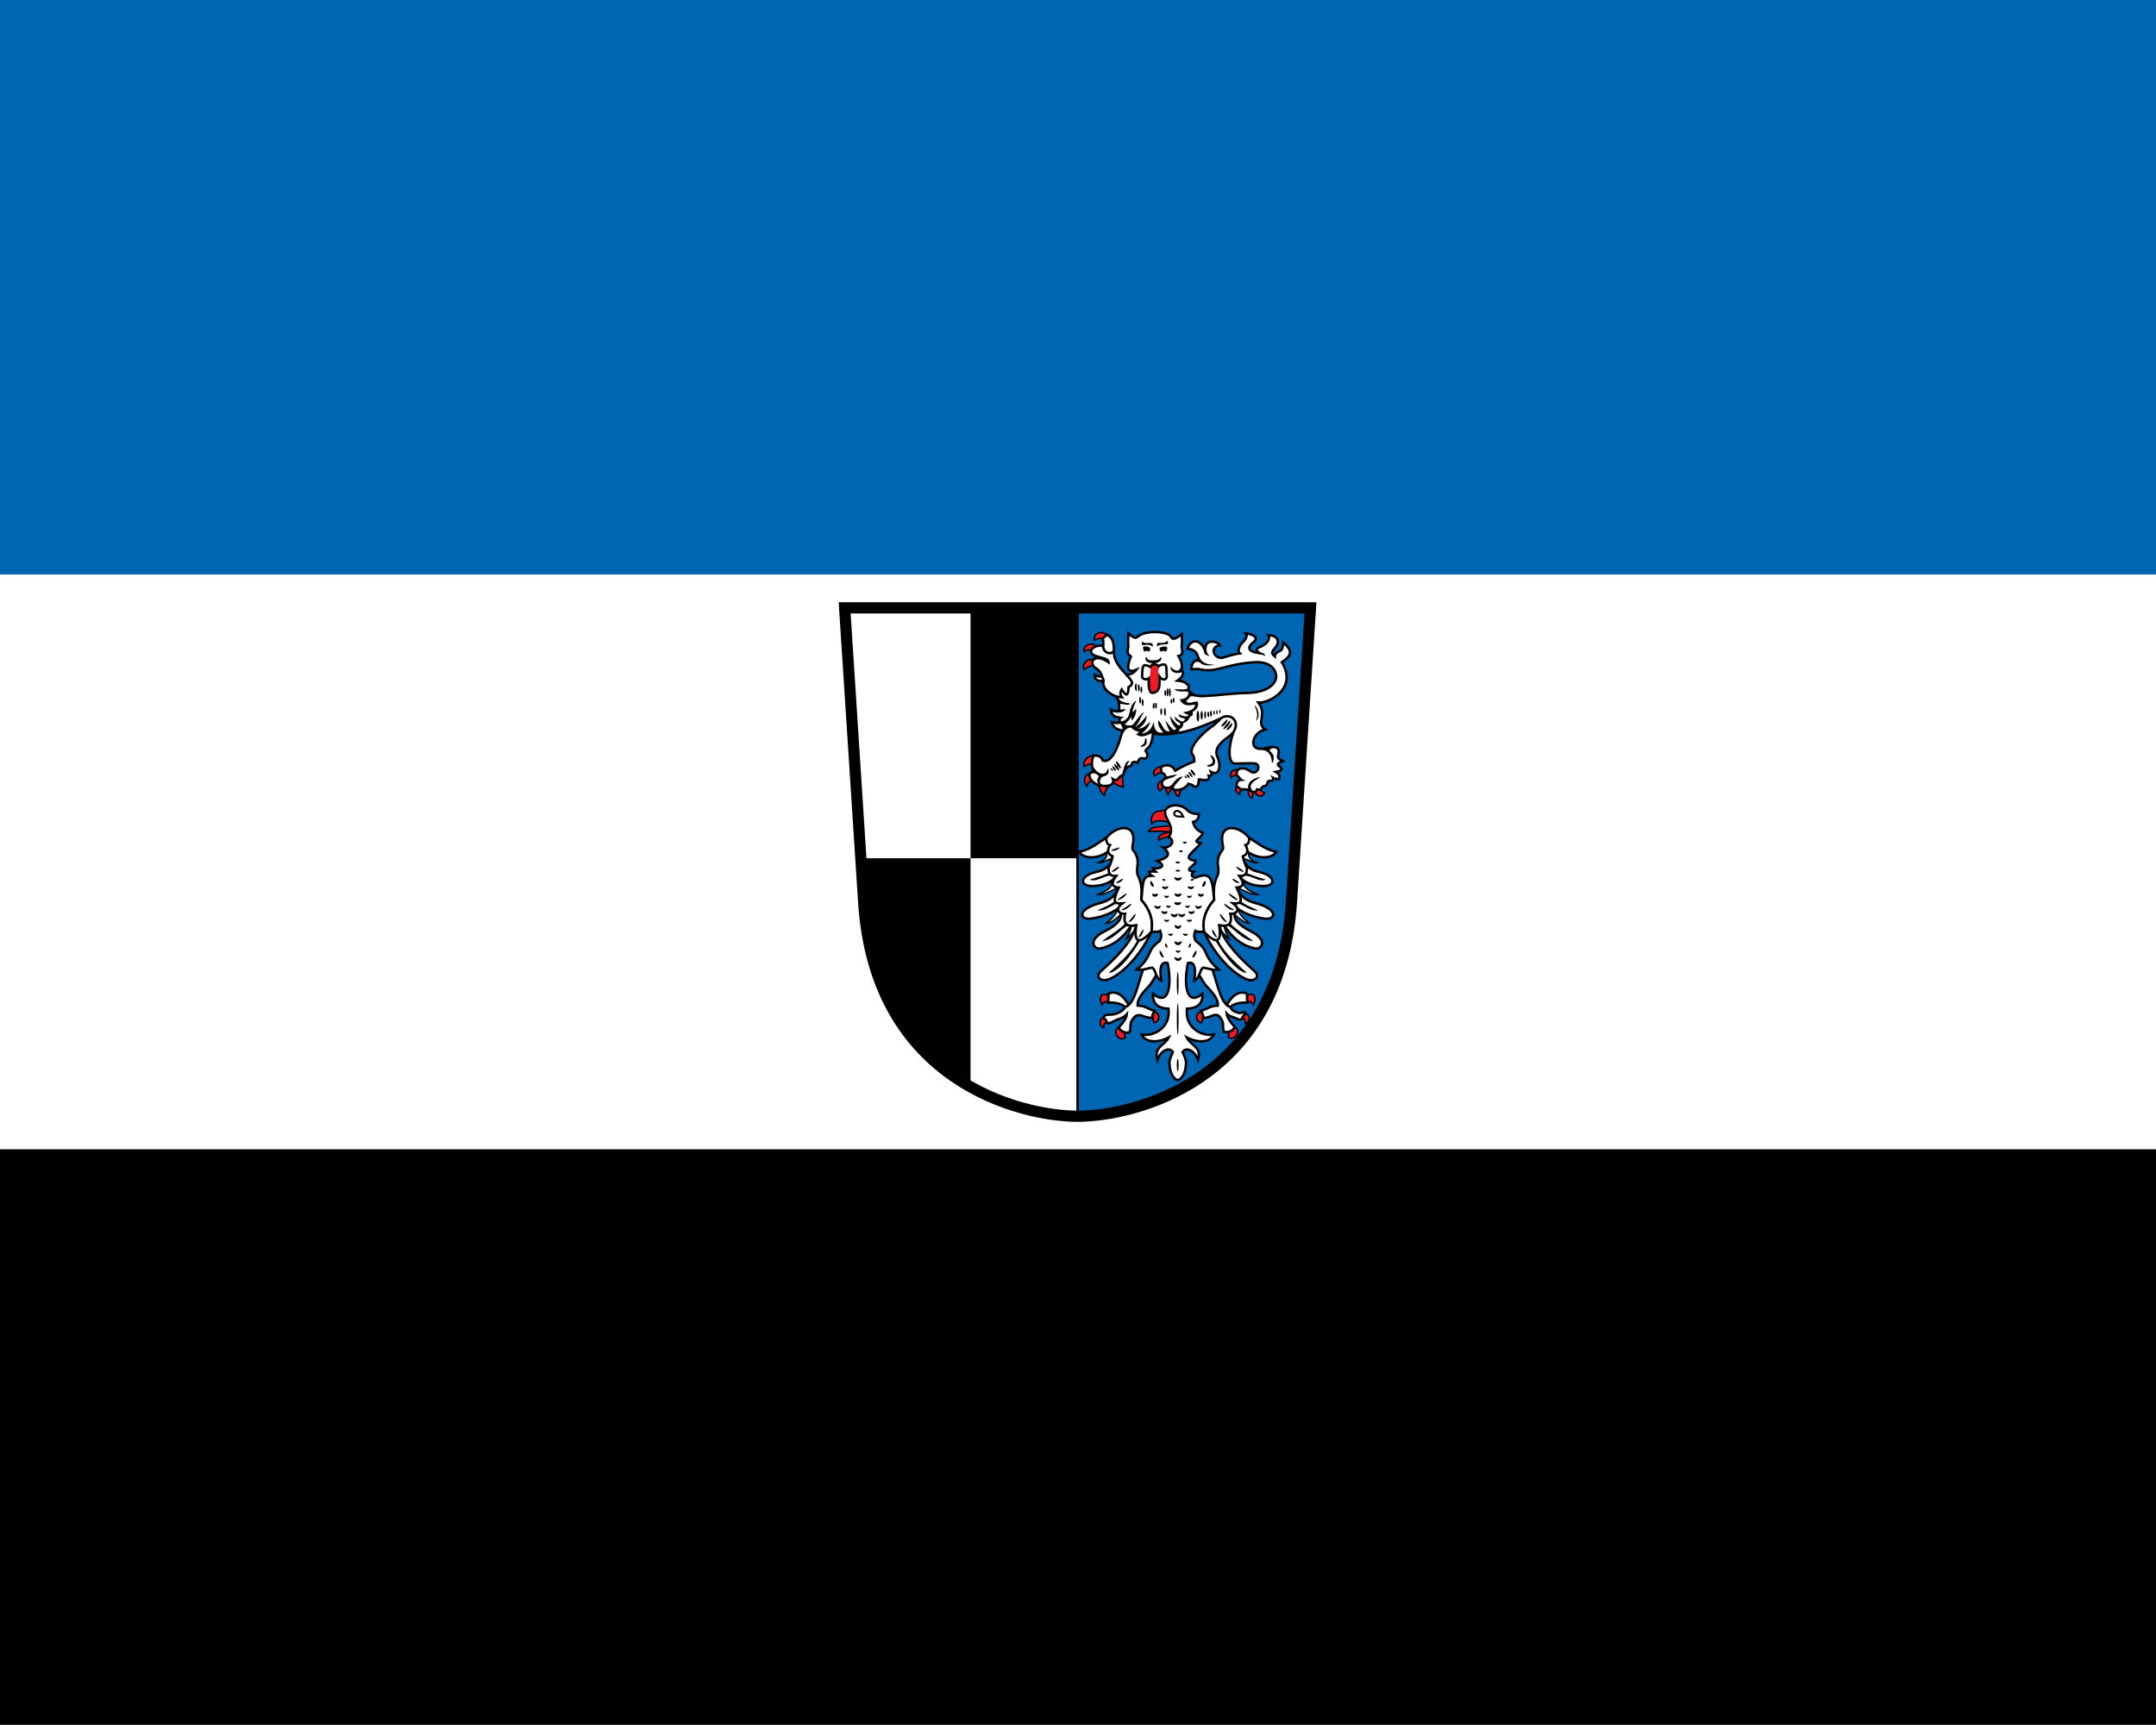
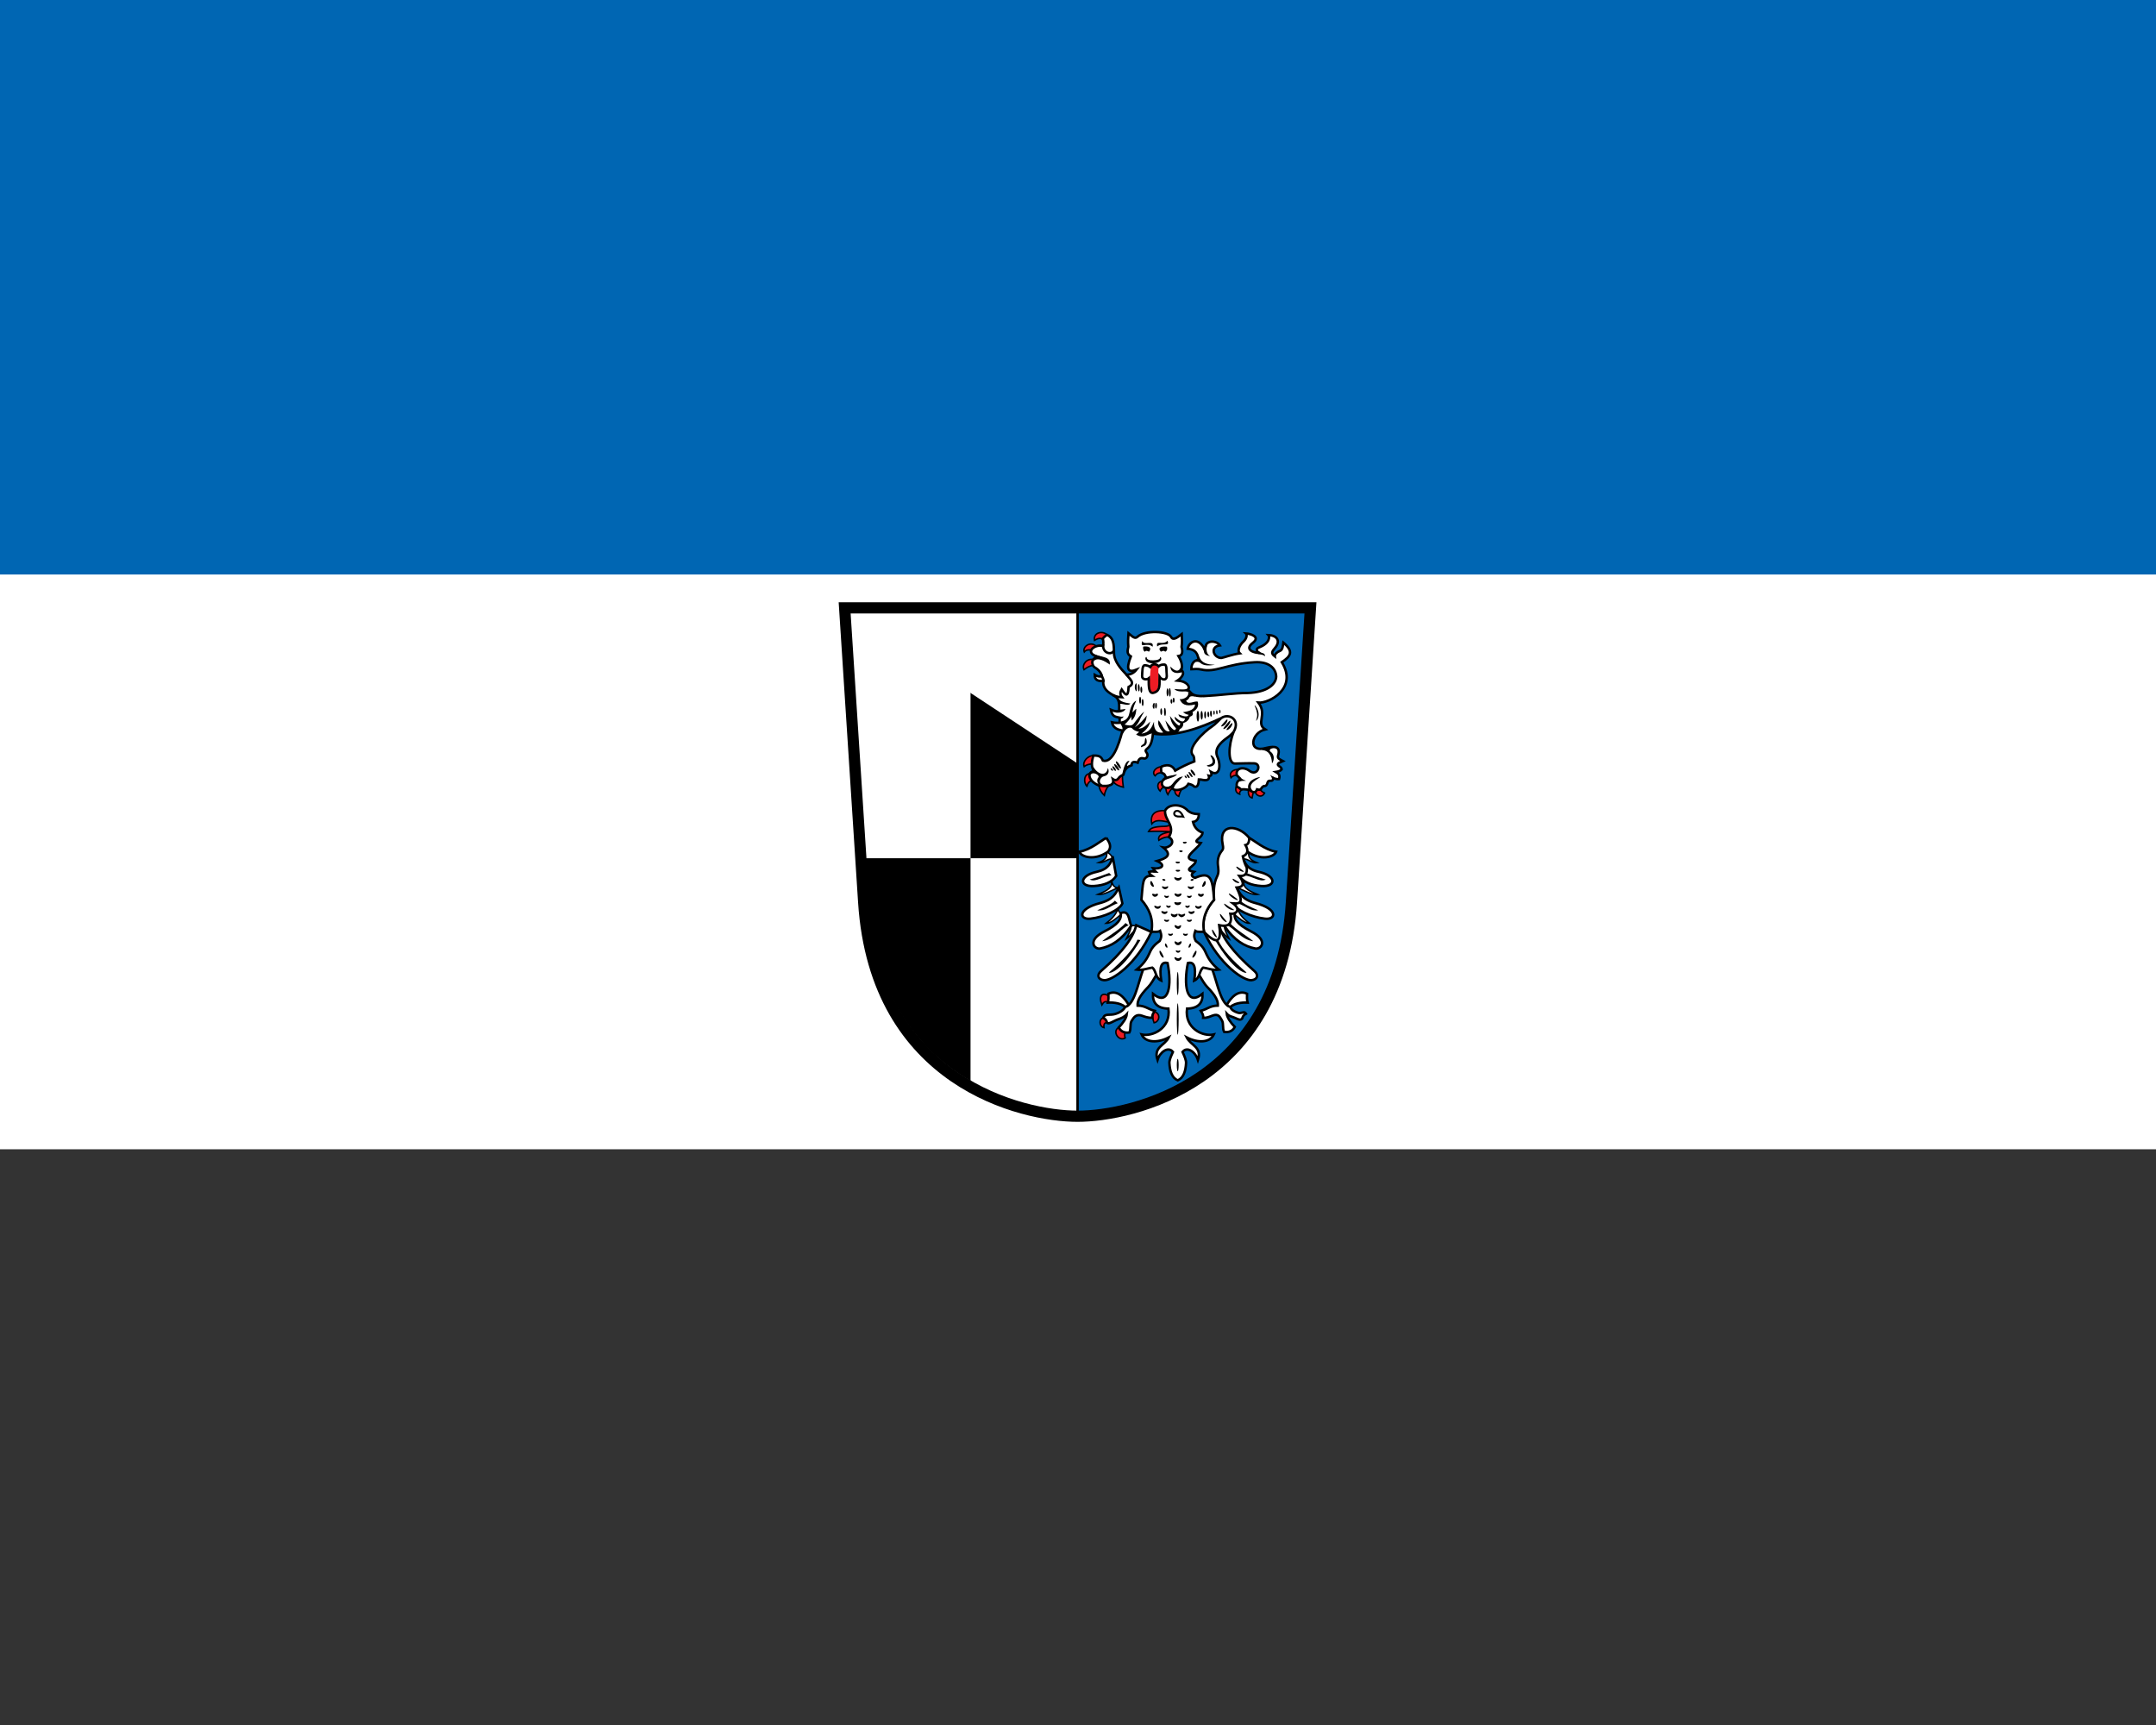
<svg xmlns="http://www.w3.org/2000/svg" xmlns:ns1="http://www.inkscape.org/namespaces/inkscape" xmlns:ns2="http://sodipodi.sourceforge.net/DTD/sodipodi-0.dtd" ns1:version="1.1.1 (3bf5ae0d25, 2021-09-20)" ns2:docname="Flag Kulmbach.svg" id="svg2130" version="1.1" viewBox="0 0 750 600" height="600" width="750">
  <rect x="0" y="0" width="750" height="600" fill="#333333" stroke="none" />
  <defs id="defs2124">
    <ns1:path-effect effect="skeletal" id="path-effect5136" is_visible="true" lpeversion="1" pattern="M 0,18.868 C 0,8.453 8.453,0 18.868,0 c 10.415,0 18.868,8.453 18.868,18.868 0,10.415 -8.453,18.868 -18.868,18.868 C 8.453,37.736 0,29.283 0,18.868 Z" copytype="single_stretched" prop_scale="0.05" scale_y_rel="false" spacing="0" normal_offset="0" tang_offset="0" prop_units="false" vertical_pattern="false" hide_knot="false" fuse_tolerance="0" />
    <ns1:path-effect effect="skeletal" id="path-effect5132" is_visible="true" lpeversion="1" pattern="M 0,18.868 C 0,8.453 8.453,0 18.868,0 c 10.415,0 18.868,8.453 18.868,18.868 0,10.415 -8.453,18.868 -18.868,18.868 C 8.453,37.736 0,29.283 0,18.868 Z" copytype="single_stretched" prop_scale="0.05" scale_y_rel="false" spacing="0" normal_offset="0" tang_offset="0" prop_units="false" vertical_pattern="false" hide_knot="false" fuse_tolerance="0" />
    <ns1:path-effect effect="skeletal" id="path-effect5128" is_visible="true" lpeversion="1" pattern="M 0,18.868 C 0,8.453 8.453,0 18.868,0 c 10.415,0 18.868,8.453 18.868,18.868 0,10.415 -8.453,18.868 -18.868,18.868 C 8.453,37.736 0,29.283 0,18.868 Z" copytype="single_stretched" prop_scale="0.08" scale_y_rel="false" spacing="0" normal_offset="0" tang_offset="0" prop_units="false" vertical_pattern="false" hide_knot="false" fuse_tolerance="0" />
    <ns1:path-effect effect="skeletal" id="path-effect5124" is_visible="true" lpeversion="1" pattern="M 0,18.868 C 0,8.453 8.453,0 18.868,0 c 10.415,0 18.868,8.453 18.868,18.868 0,10.415 -8.453,18.868 -18.868,18.868 C 8.453,37.736 0,29.283 0,18.868 Z" copytype="single_stretched" prop_scale="0.05" scale_y_rel="false" spacing="0" normal_offset="0" tang_offset="0" prop_units="false" vertical_pattern="false" hide_knot="false" fuse_tolerance="0" />
    <ns1:path-effect effect="skeletal" id="path-effect5120" is_visible="true" lpeversion="1" pattern="M 0,18.868 C 0,8.453 8.453,0 18.868,0 c 10.415,0 18.868,8.453 18.868,18.868 0,10.415 -8.453,18.868 -18.868,18.868 C 8.453,37.736 0,29.283 0,18.868 Z" copytype="single_stretched" prop_scale="0.05" scale_y_rel="false" spacing="0" normal_offset="0" tang_offset="0" prop_units="false" vertical_pattern="false" hide_knot="false" fuse_tolerance="0" />
    <ns1:path-effect effect="skeletal" id="path-effect5116" is_visible="true" lpeversion="1" pattern="M 0,18.868 C 0,8.453 8.453,0 18.868,0 c 10.415,0 18.868,8.453 18.868,18.868 0,10.415 -8.453,18.868 -18.868,18.868 C 8.453,37.736 0,29.283 0,18.868 Z" copytype="single_stretched" prop_scale="0.05" scale_y_rel="false" spacing="0" normal_offset="0" tang_offset="0" prop_units="false" vertical_pattern="false" hide_knot="false" fuse_tolerance="0" />
    <ns1:path-effect effect="skeletal" id="path-effect5112" is_visible="true" lpeversion="1" pattern="M 0,18.868 C 0,8.453 8.453,0 18.868,0 c 10.415,0 18.868,8.453 18.868,18.868 0,10.415 -8.453,18.868 -18.868,18.868 C 8.453,37.736 0,29.283 0,18.868 Z" copytype="single_stretched" prop_scale="0.05" scale_y_rel="false" spacing="0" normal_offset="0" tang_offset="0" prop_units="false" vertical_pattern="false" hide_knot="false" fuse_tolerance="0" />
    <ns1:path-effect effect="skeletal" id="path-effect5108" is_visible="true" lpeversion="1" pattern="M 0,18.868 C 0,8.453 8.453,0 18.868,0 c 10.415,0 18.868,8.453 18.868,18.868 0,10.415 -8.453,18.868 -18.868,18.868 C 8.453,37.736 0,29.283 0,18.868 Z" copytype="single_stretched" prop_scale="0.05" scale_y_rel="false" spacing="0" normal_offset="0" tang_offset="0" prop_units="false" vertical_pattern="false" hide_knot="false" fuse_tolerance="0" />
    <ns1:path-effect effect="skeletal" id="path-effect5104" is_visible="true" lpeversion="1" pattern="M 0,18.868 C 0,8.453 8.453,0 18.868,0 c 10.415,0 18.868,8.453 18.868,18.868 0,10.415 -8.453,18.868 -18.868,18.868 C 8.453,37.736 0,29.283 0,18.868 Z" copytype="single_stretched" prop_scale="0.05" scale_y_rel="false" spacing="0" normal_offset="0" tang_offset="0" prop_units="false" vertical_pattern="false" hide_knot="false" fuse_tolerance="0" />
    <ns1:path-effect effect="skeletal" id="path-effect5100" is_visible="true" lpeversion="1" pattern="M 0,18.868 C 0,8.453 8.453,0 18.868,0 c 10.415,0 18.868,8.453 18.868,18.868 0,10.415 -8.453,18.868 -18.868,18.868 C 8.453,37.736 0,29.283 0,18.868 Z" copytype="single_stretched" prop_scale="0.05" scale_y_rel="false" spacing="0" normal_offset="0" tang_offset="0" prop_units="false" vertical_pattern="false" hide_knot="false" fuse_tolerance="0" />
    <ns1:path-effect effect="skeletal" id="path-effect5096" is_visible="true" lpeversion="1" pattern="M 0,18.868 C 0,8.453 8.453,0 18.868,0 c 10.415,0 18.868,8.453 18.868,18.868 0,10.415 -8.453,18.868 -18.868,18.868 C 8.453,37.736 0,29.283 0,18.868 Z" copytype="single_stretched" prop_scale="0.05" scale_y_rel="false" spacing="0" normal_offset="0" tang_offset="0" prop_units="false" vertical_pattern="false" hide_knot="false" fuse_tolerance="0" />
    <ns1:path-effect effect="skeletal" id="path-effect5092" is_visible="true" lpeversion="1" pattern="M 0,18.868 C 0,8.453 8.453,0 18.868,0 c 10.415,0 18.868,8.453 18.868,18.868 0,10.415 -8.453,18.868 -18.868,18.868 C 8.453,37.736 0,29.283 0,18.868 Z" copytype="single_stretched" prop_scale="0.05" scale_y_rel="false" spacing="0" normal_offset="0" tang_offset="0" prop_units="false" vertical_pattern="false" hide_knot="false" fuse_tolerance="0" />
    <ns1:path-effect effect="skeletal" id="path-effect5088" is_visible="true" lpeversion="1" pattern="M 0,18.868 C 0,8.453 8.453,0 18.868,0 c 10.415,0 18.868,8.453 18.868,18.868 0,10.415 -8.453,18.868 -18.868,18.868 C 8.453,37.736 0,29.283 0,18.868 Z" copytype="single_stretched" prop_scale="0.05" scale_y_rel="false" spacing="0" normal_offset="0" tang_offset="0" prop_units="false" vertical_pattern="false" hide_knot="false" fuse_tolerance="0" />
    <ns1:path-effect effect="skeletal" id="path-effect5084" is_visible="true" lpeversion="1" pattern="M 0,18.868 C 0,8.453 8.453,0 18.868,0 c 10.415,0 18.868,8.453 18.868,18.868 0,10.415 -8.453,18.868 -18.868,18.868 C 8.453,37.736 0,29.283 0,18.868 Z" copytype="single_stretched" prop_scale="0.05" scale_y_rel="false" spacing="0" normal_offset="0" tang_offset="0" prop_units="false" vertical_pattern="false" hide_knot="false" fuse_tolerance="0" />
    <ns1:path-effect effect="skeletal" id="path-effect5080" is_visible="true" lpeversion="1" pattern="M 0,18.868 C 0,8.453 8.453,0 18.868,0 c 10.415,0 18.868,8.453 18.868,18.868 0,10.415 -8.453,18.868 -18.868,18.868 C 8.453,37.736 0,29.283 0,18.868 Z" copytype="single_stretched" prop_scale="0.05" scale_y_rel="false" spacing="0" normal_offset="0" tang_offset="0" prop_units="false" vertical_pattern="false" hide_knot="false" fuse_tolerance="0" />
    <ns1:path-effect effect="skeletal" id="path-effect5076" is_visible="true" lpeversion="1" pattern="M 0,18.868 C 0,8.453 8.453,0 18.868,0 c 10.415,0 18.868,8.453 18.868,18.868 0,10.415 -8.453,18.868 -18.868,18.868 C 8.453,37.736 0,29.283 0,18.868 Z" copytype="single_stretched" prop_scale="0.05" scale_y_rel="false" spacing="0" normal_offset="0" tang_offset="0" prop_units="false" vertical_pattern="false" hide_knot="false" fuse_tolerance="0" />
    <ns1:path-effect effect="skeletal" id="path-effect5072" is_visible="true" lpeversion="1" pattern="M 0,18.868 C 0,8.453 8.453,0 18.868,0 c 10.415,0 18.868,8.453 18.868,18.868 0,10.415 -8.453,18.868 -18.868,18.868 C 8.453,37.736 0,29.283 0,18.868 Z" copytype="single_stretched" prop_scale="0.05" scale_y_rel="false" spacing="0" normal_offset="0" tang_offset="0" prop_units="false" vertical_pattern="false" hide_knot="false" fuse_tolerance="0" />
    <ns1:path-effect effect="skeletal" id="path-effect5068" is_visible="true" lpeversion="1" pattern="M 0,18.868 C 0,8.453 8.453,0 18.868,0 c 10.415,0 18.868,8.453 18.868,18.868 0,10.415 -8.453,18.868 -18.868,18.868 C 8.453,37.736 0,29.283 0,18.868 Z" copytype="single_stretched" prop_scale="0.04" scale_y_rel="false" spacing="0" normal_offset="0" tang_offset="0" prop_units="false" vertical_pattern="false" hide_knot="false" fuse_tolerance="0" />
    <ns1:path-effect effect="skeletal" id="path-effect5064" is_visible="true" lpeversion="1" pattern="M 0,18.868 C 0,8.453 8.453,0 18.868,0 c 10.415,0 18.868,8.453 18.868,18.868 0,10.415 -8.453,18.868 -18.868,18.868 C 8.453,37.736 0,29.283 0,18.868 Z" copytype="single_stretched" prop_scale="0.04" scale_y_rel="false" spacing="0" normal_offset="0" tang_offset="0" prop_units="false" vertical_pattern="false" hide_knot="false" fuse_tolerance="0" />
    <ns1:path-effect effect="skeletal" id="path-effect5060" is_visible="true" lpeversion="1" pattern="m -0.625,18.993 c 0,-10.415 8.453,-18.868 18.868,-18.868 10.415,0 18.868,8.453 18.868,18.868 0,10.415 -8.453,18.868 -18.868,18.868 -10.415,0 -18.868,-8.453 -18.868,-18.868 z" copytype="single_stretched" prop_scale="0.04" scale_y_rel="false" spacing="0" normal_offset="0" tang_offset="0" prop_units="false" vertical_pattern="false" hide_knot="false" fuse_tolerance="0" />
    <ns1:path-effect effect="skeletal" id="path-effect5056" is_visible="true" lpeversion="1" pattern="M 0,18.868 C 0,8.453 8.453,0 18.868,0 c 10.415,0 18.868,8.453 18.868,18.868 0,10.415 -8.453,18.868 -18.868,18.868 C 8.453,37.736 0,29.283 0,18.868 Z" copytype="single_stretched" prop_scale="0.05" scale_y_rel="false" spacing="0" normal_offset="0" tang_offset="0" prop_units="false" vertical_pattern="false" hide_knot="false" fuse_tolerance="0" />
    <ns1:path-effect effect="skeletal" id="path-effect5052" is_visible="true" lpeversion="1" pattern="M 0,18.868 C 0,8.453 8.453,0 18.868,0 c 10.415,0 18.868,8.453 18.868,18.868 0,10.415 -8.453,18.868 -18.868,18.868 C 8.453,37.736 0,29.283 0,18.868 Z" copytype="single_stretched" prop_scale="0.05" scale_y_rel="false" spacing="0" normal_offset="0" tang_offset="0" prop_units="false" vertical_pattern="false" hide_knot="false" fuse_tolerance="0" />
    <ns1:path-effect effect="skeletal" id="path-effect5048" is_visible="true" lpeversion="1" pattern="M 0.375,18.93 C 0.375,8.515 8.828,0.062 19.243,0.062 c 10.415,0 18.868,8.453 18.868,18.868 0,10.415 -8.453,18.868 -18.868,18.868 -10.415,0 -18.868,-8.453 -18.868,-18.868 z" copytype="single_stretched" prop_scale="0.05" scale_y_rel="false" spacing="0" normal_offset="0" tang_offset="0" prop_units="false" vertical_pattern="false" hide_knot="false" fuse_tolerance="0" />
    <ns1:path-effect effect="skeletal" id="path-effect5044" is_visible="true" lpeversion="1" pattern="M 0,18.868 C 0,8.453 8.453,0 18.868,0 c 10.415,0 18.868,8.453 18.868,18.868 0,10.415 -8.453,18.868 -18.868,18.868 C 8.453,37.736 0,29.283 0,18.868 Z" copytype="single_stretched" prop_scale="0.06" scale_y_rel="false" spacing="0" normal_offset="0" tang_offset="0" prop_units="false" vertical_pattern="false" hide_knot="false" fuse_tolerance="0" />
    <ns1:path-effect effect="skeletal" id="path-effect5040" is_visible="true" lpeversion="1" pattern="M 0,18.868 C 0,8.453 8.453,0 18.868,0 c 10.415,0 18.868,8.453 18.868,18.868 0,10.415 -8.453,18.868 -18.868,18.868 C 8.453,37.736 0,29.283 0,18.868 Z" copytype="single_stretched" prop_scale="0.07" scale_y_rel="false" spacing="0" normal_offset="0" tang_offset="0" prop_units="false" vertical_pattern="false" hide_knot="false" fuse_tolerance="0" />
    <ns1:path-effect effect="skeletal" id="path-effect5036" is_visible="true" lpeversion="1" pattern="M 0,18.868 C 0,8.453 8.453,0 18.868,0 c 10.415,0 18.868,8.453 18.868,18.868 0,10.415 -8.453,18.868 -18.868,18.868 C 8.453,37.736 0,29.283 0,18.868 Z" copytype="single_stretched" prop_scale="0.06" scale_y_rel="false" spacing="0" normal_offset="0" tang_offset="0" prop_units="false" vertical_pattern="false" hide_knot="false" fuse_tolerance="0" />
    <ns1:path-effect effect="skeletal" id="path-effect5032" is_visible="true" lpeversion="1" pattern="M 0,18.868 C 0,8.453 8.453,0 18.868,0 c 10.415,0 18.868,8.453 18.868,18.868 0,10.415 -8.453,18.868 -18.868,18.868 C 8.453,37.736 0,29.283 0,18.868 Z" copytype="single_stretched" prop_scale="0.06" scale_y_rel="false" spacing="0" normal_offset="0" tang_offset="0" prop_units="false" vertical_pattern="false" hide_knot="false" fuse_tolerance="0" />
    <ns1:path-effect effect="skeletal" id="path-effect5028" is_visible="true" lpeversion="1" pattern="M 0,18.868 C 0,8.453 8.453,0 18.868,0 c 10.415,0 18.868,8.453 18.868,18.868 0,10.415 -8.453,18.868 -18.868,18.868 C 8.453,37.736 0,29.283 0,18.868 Z" copytype="single_stretched" prop_scale="0.06" scale_y_rel="false" spacing="0" normal_offset="0" tang_offset="0" prop_units="false" vertical_pattern="false" hide_knot="false" fuse_tolerance="0" />
    <ns1:path-effect effect="skeletal" id="path-effect5024" is_visible="true" lpeversion="1" pattern="M 0,18.868 C 0,8.453 8.453,0 18.868,0 c 10.415,0 18.868,8.453 18.868,18.868 0,10.415 -8.453,18.868 -18.868,18.868 C 8.453,37.736 0,29.283 0,18.868 Z" copytype="single_stretched" prop_scale="0.04" scale_y_rel="false" spacing="0" normal_offset="0" tang_offset="0" prop_units="false" vertical_pattern="false" hide_knot="false" fuse_tolerance="0" />
    <ns1:path-effect effect="skeletal" id="path-effect5020" is_visible="true" lpeversion="1" pattern="M 0,18.868 C 0,8.453 8.453,0 18.868,0 c 10.415,0 18.868,8.453 18.868,18.868 0,10.415 -8.453,18.868 -18.868,18.868 C 8.453,37.736 0,29.283 0,18.868 Z" copytype="single_stretched" prop_scale="0.05" scale_y_rel="false" spacing="0" normal_offset="0" tang_offset="0" prop_units="false" vertical_pattern="false" hide_knot="false" fuse_tolerance="0" />
    <ns1:path-effect effect="skeletal" id="path-effect5016" is_visible="true" lpeversion="1" pattern="M 0,18.868 C 0,8.453 8.453,0 18.868,0 c 10.415,0 18.868,8.453 18.868,18.868 0,10.415 -8.453,18.868 -18.868,18.868 C 8.453,37.736 0,29.283 0,18.868 Z" copytype="single_stretched" prop_scale="0.05" scale_y_rel="false" spacing="0" normal_offset="0" tang_offset="0" prop_units="false" vertical_pattern="false" hide_knot="false" fuse_tolerance="0" />
    <ns1:path-effect effect="skeletal" id="path-effect5012" is_visible="true" lpeversion="1" pattern="M 0,18.868 C 0,8.453 8.453,0 18.868,0 c 10.415,0 18.868,8.453 18.868,18.868 0,10.415 -8.453,18.868 -18.868,18.868 C 8.453,37.736 0,29.283 0,18.868 Z" copytype="single_stretched" prop_scale="0.06" scale_y_rel="false" spacing="0" normal_offset="0" tang_offset="0" prop_units="false" vertical_pattern="false" hide_knot="false" fuse_tolerance="0" />
    <ns1:path-effect effect="skeletal" id="path-effect5008" is_visible="true" lpeversion="1" pattern="M 0,18.868 C 0,8.453 8.453,0 18.868,0 c 10.415,0 18.868,8.453 18.868,18.868 0,10.415 -8.453,18.868 -18.868,18.868 C 8.453,37.736 0,29.283 0,18.868 Z" copytype="single_stretched" prop_scale="0.04" scale_y_rel="false" spacing="0" normal_offset="0" tang_offset="0" prop_units="false" vertical_pattern="false" hide_knot="false" fuse_tolerance="0" />
    <ns1:path-effect effect="skeletal" id="path-effect5004" is_visible="true" lpeversion="1" pattern="M 0,18.868 C 0,8.453 8.453,0 18.868,0 c 10.415,0 18.868,8.453 18.868,18.868 0,10.415 -8.453,18.868 -18.868,18.868 C 8.453,37.736 0,29.283 0,18.868 Z" copytype="single_stretched" prop_scale="0.05" scale_y_rel="false" spacing="0" normal_offset="0" tang_offset="0" prop_units="false" vertical_pattern="false" hide_knot="false" fuse_tolerance="0" />
    <ns1:path-effect effect="skeletal" id="path-effect5000" is_visible="true" lpeversion="1" pattern="M 0,18.868 C 0,8.453 8.453,0 18.868,0 c 10.415,0 18.868,8.453 18.868,18.868 0,10.415 -8.453,18.868 -18.868,18.868 C 8.453,37.736 0,29.283 0,18.868 Z" copytype="single_stretched" prop_scale="0.06" scale_y_rel="false" spacing="0" normal_offset="0" tang_offset="0" prop_units="false" vertical_pattern="false" hide_knot="false" fuse_tolerance="0" />
    <ns1:path-effect effect="skeletal" id="path-effect4996" is_visible="true" lpeversion="1" pattern="M 0,18.868 C 0,8.453 8.453,0 18.868,0 c 10.415,0 18.868,8.453 18.868,18.868 0,10.415 -8.453,18.868 -18.868,18.868 C 8.453,37.736 0,29.283 0,18.868 Z" copytype="single_stretched" prop_scale="0.06" scale_y_rel="false" spacing="0" normal_offset="0" tang_offset="0" prop_units="false" vertical_pattern="false" hide_knot="false" fuse_tolerance="0" />
    <ns1:path-effect effect="skeletal" id="path-effect4992" is_visible="true" lpeversion="1" pattern="M 0,18.868 C 0,8.453 8.453,0 18.868,0 c 10.415,0 18.868,8.453 18.868,18.868 0,10.415 -8.453,18.868 -18.868,18.868 C 8.453,37.736 0,29.283 0,18.868 Z" copytype="single_stretched" prop_scale="0.059" scale_y_rel="false" spacing="0" normal_offset="0" tang_offset="0" prop_units="false" vertical_pattern="false" hide_knot="false" fuse_tolerance="0" />
    <ns1:path-effect effect="skeletal" id="path-effect4988" is_visible="true" lpeversion="1" pattern="M 0,18.868 C 0,8.453 8.453,0 18.868,0 c 10.415,0 18.868,8.453 18.868,18.868 0,10.415 -8.453,18.868 -18.868,18.868 C 8.453,37.736 0,29.283 0,18.868 Z" copytype="single_stretched" prop_scale="0.07" scale_y_rel="false" spacing="0" normal_offset="0" tang_offset="0" prop_units="false" vertical_pattern="false" hide_knot="false" fuse_tolerance="0" />
    <ns1:path-effect effect="skeletal" id="path-effect4984" is_visible="true" lpeversion="1" pattern="M 0,18.868 C 0,8.453 8.453,0 18.868,0 c 10.415,0 18.868,8.453 18.868,18.868 0,10.415 -8.453,18.868 -18.868,18.868 C 8.453,37.736 0,29.283 0,18.868 Z" copytype="single_stretched" prop_scale="0.04" scale_y_rel="false" spacing="0" normal_offset="0" tang_offset="0" prop_units="false" vertical_pattern="false" hide_knot="false" fuse_tolerance="0" />
  </defs>
  <ns2:namedview ns1:pagecheckerboard="false" fit-margin-bottom="0" fit-margin-right="0" fit-margin-left="0" fit-margin-top="0" lock-margins="true" units="px" ns1:snap-smooth-nodes="true" ns1:snap-object-midpoints="true" ns1:window-maximized="1" ns1:window-y="-11" ns1:window-x="-11" ns1:window-height="1506" ns1:window-width="2560" showgrid="false" ns1:document-rotation="0" ns1:current-layer="g3750" ns1:document-units="px" ns1:cy="288.85312" ns1:cx="404.73024" ns1:zoom="33.941125" ns1:pageshadow="2" ns1:pageopacity="0" borderopacity="1.0" bordercolor="#666666" pagecolor="#333333" id="base" showguides="true" ns1:guide-bbox="true" ns1:snap-intersection-paths="true" ns1:object-paths="true" ns1:snap-grids="false" ns1:snap-global="false" ns1:lockguides="false" guidecolor="#00ffff" guideopacity="0.498" ns1:snap-midpoints="true" ns1:snap-to-guides="true">
    <ns1:grid type="xygrid" id="grid11216" originx="-531.404" originy="19.593" />
  </ns2:namedview>
  <g id="layer1" ns1:label="kulmbach" transform="translate(-531.404,19.593)" ns1:groupmode="layer">
    <g id="g3750" ns1:label="flag">
      <g id="g187805" ns1:label="flag-0" transform="matrix(0.625,0,0,0.833,525.857,-256.26)" style="stroke-width:1.386">
-         <rect style="opacity:1;fill:#000000;stroke:none;stroke-width:1.386;stroke-linecap:butt;stroke-linejoin:miter;stroke-miterlimit:4;stroke-dasharray:none" id="rect187272" width="1200" height="720" x="8.875" y="284" ns1:label="flag-b" />
        <rect style="opacity:1;fill:#ffffff;stroke:none;stroke-width:1.386;stroke-linecap:butt;stroke-linejoin:miter;stroke-miterlimit:4;stroke-dasharray:none" id="rect187270" width="1200" height="480" x="8.875" y="284" ns1:label="flag-w" />
        <rect style="opacity:1;fill:#0066b3;stroke:none;stroke-width:1.386;stroke-linecap:butt;stroke-linejoin:miter;stroke-miterlimit:4;stroke-dasharray:none" id="rect187268" width="1200" height="240" x="8.875" y="284" ns1:label="flag-blue" />
      </g>
      <g id="g189679-2" ns1:label="coa" transform="matrix(0.339,0,0,0.339,801.897,174.099)">
-         <path style="opacity:1;fill:#000000;stroke:none;stroke-width:11.5;stroke-linecap:butt;stroke-linejoin:miter;stroke-miterlimit:4;stroke-dasharray:none" d="M 73.821,57.767 92.955,353.633 c 11.697,180.865 159.544,214.861 214.872,214.861 55.328,0 203.176,-33.996 214.872,-214.861 L 541.833,57.767 Z" id="path165336-7" ns2:nodetypes="cszscc" ns1:label="quarterly" />
+         <path style="opacity:1;fill:#000000;stroke:none;stroke-width:11.5;stroke-linecap:butt;stroke-linejoin:miter;stroke-miterlimit:4;stroke-dasharray:none" d="M 73.821,57.767 92.955,353.633 c 11.697,180.865 159.544,214.861 214.872,214.861 55.328,0 203.176,-33.996 214.872,-214.861 Z" id="path165336-7" ns2:nodetypes="cszscc" ns1:label="quarterly" />
        <path id="rect165677-5" style="opacity:1;fill:#ffffff;stroke-width:1.5" d="M 68.825,52.326 H 198 V 309.25 H 85.441 Z M 198,309.25 H 307.827 V 573.935 C 269.436,573.137 232.889,562.773 198,543.811 Z" ns1:label="coa-fa" />
        <path style="display:inline;opacity:1;fill:#0066b3;stroke:#000000;stroke-width:2.5;stroke-linecap:butt;stroke-linejoin:miter;stroke-miterlimit:4;stroke-dasharray:none" d="m 307.827,52.326 239.002,-5e-6 L 527.287,354.496 C 515.341,539.215 364.337,573.935 307.827,573.935 Z" id="path2003-6" ns2:nodetypes="ccscc" ns1:label="pale" />
        <g id="g79307-5" ns1:label="leopard">
          <path id="path68292-0" style="opacity:1;fill:#ed1c24;fill-opacity:1;stroke:#000000;stroke-width:1.5;stroke-linecap:butt;stroke-linejoin:miter;stroke-miterlimit:4;stroke-dasharray:none" d="m 323.88,105.343 c -6.538,-1.412 -11.913,5.172 -9.442,10.407 2.875,-2.254 5.895,-3.976 9.268,-4.404 -0.714,-1.559 -1.392,-3.14 0.174,-6.003 z m 3.271,-13.637 c -6.256,-5.668 -14.525,0.562 -12.463,5.857 1.906,-2.308 4.527,-2.326 7.256,-2.003 1.299,-1.722 2.757,-3.285 5.208,-3.854 z M 338.167,80 c -4.897,-4.7 -14.444,-2.23 -12.979,5.688 4.239,-2.645 6.961,-2.578 8.823,-0.585 -0.002,-1.851 0.281,-2.156 4.156,-5.102 m 6.217,150.312 c 2.066,3.415 6.004,4.959 10.407,6.038 -0.619,-4.037 -0.964,-8.29 -0.877,-12.437 -2.133,0.639 -5.522,5.759 -8.051,5.038 -1.228,-0.35 -1.479,1.361 -1.479,1.361 z m -14.55,4.271 c 0.516,4.219 2.58,7.442 5.424,10.164 0.739,-4.026 2.279,-7.341 4.518,-10.034 -3.153,0.6 -6.455,0.603 -9.942,-0.13 z m -9.384,-12.185 c -6.422,0.454 -6.575,9.472 -3.047,12.891 1.067,-3.62 2.855,-4.93 4.744,-5.921 -1.55,-1.954 -2.777,-4.03 -1.697,-6.971 z m 3.467,-18.482 c -4.94,-0.11 -11.283,5.566 -9.343,11.221 2.29,-1.803 5.019,-2.508 7.974,-2.649 z m 83.683,35.104 c -0.14,3.392 1.397,5.502 4.088,6.73 0.648,-2.958 1.739,-5.474 3.221,-7.599 -1.979,0.899 -4.331,1.302 -7.308,0.87 z m -9,-2.004 c -0.118,2.724 0.518,5.03 1.901,6.921 1.595,-3.592 3.19,-5.129 4.785,-6.965 -0.647,-1.206 -1.574,-1.108 -2.722,0.018 z m -3.583,-7.06 c -6.478,1.273 -5.448,7.423 -2.516,10.356 1.124,-2.211 2.375,-3.399 3.664,-4.286 -1.221,-1.52 -2.374,-3.081 -1.148,-6.07 z m -1.016,-14.79 c -0.959,2.588 -0.995,4.869 0.542,6.625 -3.008,-0.647 -5.324,0.483 -7.167,2.833 -3.612,-3.225 -0.193,-8.562 6.625,-9.458 z m 96.457,25.717 c -0.527,3.356 6.301,7.506 9.246,1.433 -2.143,-0.913 -3.524,-2.172 -4.371,-3.674 l -2.91,0.206 z m -7.265,-1.988 c -0.548,5.11 0.872,7.708 3.739,8.46 0.649,-4.226 1.07,-5.152 1.489,-6.039 z m -12.139,-3.926 c -1.402,2.771 -1.707,6.896 3.15,8.585 -0.465,-2.711 1.443,-4.034 2.859,-5.047 -1.911,0.125 -5.314,-2.517 -6.009,-3.537 z m 2.104,-16.981 c -5.595,0.157 -10.085,2.876 -7.925,8.551 1.745,-1.857 3.772,-2.471 6.055,-2.386 -0.621,-2.49 0.136,-4.498 1.871,-6.164 z" ns1:label="leopard-claws" ns2:nodetypes="cccccccccccccccsccccccccccccccccccccccccccccccccccccccccccccccc" />
          <path style="opacity:1;fill:#ffffff;stroke:#000000;stroke-width:2.5;stroke-linecap:butt;stroke-linejoin:miter;stroke-miterlimit:4;stroke-dasharray:none" d="m 438.323,142.813 c 15.285,-0.763 30.546,-3.127 44.01,-3.146 20.557,-0.68 29.189,-9.22 29.333,-17 -0.391,-8.364 -7.475,-15.5 -22.362,-14.529 -29.133,1.7 -39.622,11.015 -54.808,7.411 -3.059,-0.726 -6.457,-0.452 -9.88,-0.29 -0.157,-5.175 2.38,-9.266 7.425,-9.546 -1.157,-9.456 -6.024,-10.779 -11.196,-11.432 0.856,-6.212 10.522,-14.158 18.017,1.737 -1.338,-12.027 12.097,-10.184 15.04,-5.213 -10.686,1.46 -6.493,12.905 1.473,12.905 1.336,0 11.033,-3.588 18.856,-4.714 -2.283,-1.963 -1.167,-7.629 4.007,-12.257 3.451,-3.321 3.539,-7.109 2.416,-8.132 4.712,0.252 14.969,3.382 7.13,9.487 -9.924,7.728 2.745,10.525 6.01,10.43 -0.873,-0.871 -4.314,-3.818 0.236,-5.598 11.733,-4.526 10.818,-11.445 9.664,-12.669 9.017,0.322 12.571,6.239 6.894,13.023 -3.191,3.814 -4.658,5.554 -0.354,8.839 -0.167,-2.158 2.08,-4.402 5.303,-5.657 2.76,-1.074 3.022,-5.386 3.477,-8.485 11.083,9.353 7.312,14.013 -1.591,20.094 16.798,27.205 -13.587,42.394 -24.042,41.484 9.497,12.274 -2.908,21.313 6.976,27.508 -14.491,3.318 -18.461,24.828 1.332,18.926 9.234,-2.304 14.484,-0.89 11.962,7.778 -0.959,3.469 2.097,4.097 4.991,5.75 -4.286,1.837 -7.77,3.058 -2.812,6.068 0.891,0.774 1.439,1.667 1.417,2.5 -1.594,1.8 -3.609,2.17 -6.004,2.583 2.816,1.616 4.61,3.207 3.338,7.333 -2.227,0.232 -4.073,-0.298 -5.833,-1 -0.195,1.977 -1.161,2.972 -3.083,2.75 -2.804,-0.193 -2.767,1.763 -3.417,3.417 -0.737,1.877 -1.813,1.999 -3.333,2 -1.277,0.67 -2.088,1.519 -2.558,2.499 -1.216,1.794 -2.904,1.326 -4.356,0.872 -1.417,4.07 -4.38,3.282 -7.989,0.465 -3.106,-0.415 -6.097,-0.715 -8.426,-0.354 -1.414,-1.476 -2.907,-2.394 -4.478,-2.769 -0.283,-3.189 0.287,-5.932 3.594,-7.248 -0.65,-1.982 -1.994,-3.27 -3.418,-4.478 -1.756,-7.743 6.914,-9.166 12.846,-4.655 8.538,6.494 13.232,-7.449 4.714,-7.66 -7.234,-0.18 -13.206,0.18 -19.563,0.236 -7.397,0.065 -6.867,-18.717 -1.237,-32.586 -2.177,2.543 -4.537,4.59 -6.718,6.128 -8.04,5.67 -13.266,12.116 -10.076,19.328 4.253,9.614 2.05,20.7 -6.544,15.682 1.408,3.768 -0.41,4.437 -2.292,3.958 1.061,2.851 -0.531,5.481 -6.25,4.25 -1.283,-0.276 -2.568,-0.538 -3.833,-0.5 -0.305,4.312 -1.002,8.494 -4.667,7.417 -1.338,-1.432 -3.412,-2.373 -6.083,-2.917 -3.927,7.574 -20.048,8.627 -15.5,1.917 -9.824,6.894 -16.547,-3.074 -7.417,-8.25 -1.08,-1.994 -1.232,-4.004 -4.125,-4.708 -1.14,-0.278 -1.326,-6.301 -0.542,-6.625 8.246,-3.406 12.078,0.32 14,4.167 5.929,-3.52 12.432,-6.675 19.583,-9.417 -0.274,-2.119 0.316,-4.537 -1.417,-6.417 -6.308,-6.844 10.599,-23.608 19.815,-29.618 2.91,-1.898 6.905,-6.273 9.31,-8.465 -21.498,10.036 -46.792,19.543 -70.125,15.958 -0.826,9.112 -2.86,13.112 -6.083,15.542 -1.853,1.417 -1.705,2.357 -0.25,4.25 2.124,2.764 -0.585,6.244 -2.583,5.75 -2.608,-0.589 -5.225,-1.229 -6.75,4.25 -3.983,-1.433 -6.265,-0.787 -6.25,2.667 -3.297,1.328 -6.634,2.498 -8.417,9.667 -2.159,0.913 -3.912,2.01 -5,3.667 -1.301,1.981 -3.414,2.465 -5.75,0.917 1.588,5.534 -2.981,8.185 -14.25,6.5 -11.226,-4.227 -12.717,-14.385 -4.917,-14.5 -3.232,-4.114 -2.738,-9.36 -1,-16.167 7.838,-0.393 8.505,2.561 9.917,5.167 9.503,2.748 16.089,-15.057 20.083,-30.917 -5.315,-0.833 -9.709,-2.732 -10.833,-8.417 2.894,0.678 5.464,0.707 7.917,0.5 v -5.083 c -3.362,-1.449 -7.489,-0.095 -9,-8.333 2.763,1.132 5.52,2.331 8.5,1.083 0.073,-5.809 0.668,-11.91 -4.417,-14.917 -6.819,-4.032 -12.412,-7.308 -11.917,-15.667 -4.757,0.259 -8.823,-0.362 -8.75,-6.25 2.347,1.387 5.145,2.183 7.271,1.354 -0.551,-3.266 -2.805,-6.457 -7.604,-9.271 -1.587,-0.93 -5.204,-8.525 3.5,-10.5 -15.084,-4.803 -2.151,-13.656 5.25,-11.167 0.707,-2.216 0.539,-4.869 -0.083,-7.75 1.27,-1.447 2.702,-2.747 4.417,-3.75 6.473,3.093 7,9.252 7,18.167 0,8.934 6.778,16.329 12.833,22.75 3.711,0.099 7.569,-1.643 10.285,-5.128 -8.198,3.222 -11.248,0.335 -5.775,-13.612 -4.59,-2.886 -3.307,-6.105 -2.593,-9.899 -0.484,-5.84 -0.101,-9.532 0.177,-13.848 4.232,3.543 6.587,5.974 9.133,3.653 7.944,-7.239 31.352,-5.967 34.53,0.059 2.129,4.036 6.332,0.747 10.96,-2.887 0.294,4.792 0.469,8.661 -0.177,13.14 1.347,5.138 0.953,8.833 -3.182,9.428 2.985,4.931 4.505,9.76 2.946,14.378 4.58,3.416 -0.762,8.651 -3.889,10.724 9.423,0.725 13.526,6.104 10.666,9.664 3.904,2.422 2.89,6.94 17.241,6.224 z" id="path14507-4" ns2:nodetypes="scsssccccccccscccccccccccccccscccscccccccccscccssccscccccssccsscccsccccscccccccccccscccsccccscccccssccccccs" ns1:label="leopard-0" />
          <g id="g79030-1" ns1:label="leopard-f">
            <path style="opacity:1;fill:#000000;stroke:none;stroke-width:2.5;stroke-linecap:round;stroke-linejoin:miter;stroke-miterlimit:4;stroke-dasharray:none" d="m 489.554,152.382 c 0.355,-0.218 3.106,2.772 3.922,7.559 0.02,0.116 0.038,0.232 0.054,0.347 0.333,2.415 -0.219,4.494 -0.895,5.876 -0.668,1.366 -1.379,2.003 -1.549,1.891 -0.17,-0.111 0.207,-0.929 0.574,-2.265 0.372,-1.355 0.687,-3.198 0.378,-5.289 -0.015,-0.104 -0.031,-0.208 -0.048,-0.312 -0.705,-4.306 -2.791,-7.59 -2.436,-7.808 z" id="path33886-5" ns1:path-effect="#path-effect4984" ns1:original-d="m 489.5536,152.38151 c 3.32141,5.4255 4.78111,10.71802 1.53206,15.6742" ns2:nodetypes="cc" />
            <path style="opacity:1;fill:#000000;stroke:none;stroke-width:2.5;stroke-linecap:round;stroke-linejoin:miter;stroke-miterlimit:4;stroke-dasharray:none" d="m 496.909,198.199 c 6.911,0.327 10.033,5.34 10.466,13.676 1.598,-1.77 3.855,-8.431 -1.973,-12.375 -0.942,-0.781 0.03,-3.199 3.265,-3.244 -3.961,-1.392 -7.883,-0.607 -11.758,1.943 z" id="path34497-8" ns2:nodetypes="ccccc" />
            <path style="opacity:1;fill:#000000;stroke:none;stroke-width:2.5;stroke-linecap:round;stroke-linejoin:miter;stroke-miterlimit:4;stroke-dasharray:none" d="m 507.344,227.703 c 0.106,-0.737 -1.101,-2.8 -1.859,-3.984 1.18,0.734 2.304,1.469 3.938,2.203 z" id="path35524-4" ns2:nodetypes="cccc" />
            <path style="opacity:1;fill:#000000;stroke:none;stroke-width:2.5;stroke-linecap:round;stroke-linejoin:miter;stroke-miterlimit:4;stroke-dasharray:none" d="m 487.125,239.566 c -5.929,-6.722 6.106,-11.61 8.164,-13.632 -3.161,0.098 -15.839,3.821 -11.726,14.003 z" id="path36010-1" ns2:nodetypes="cccc" />
            <path style="opacity:1;fill:#000000;stroke:none;stroke-width:2.5;stroke-linecap:round;stroke-linejoin:miter;stroke-miterlimit:4;stroke-dasharray:none" d="m 473.828,230.547 c 1.496,-0.668 3.992,-0.8 6.984,-0.844 -3.992,-1.265 -5.175,-2.561 -6.293,-4.055 z" id="path36648-6" ns2:nodetypes="cccc" />
            <path style="opacity:1;fill:#000000;stroke:none;stroke-width:2.5;stroke-linecap:round;stroke-linejoin:miter;stroke-miterlimit:4;stroke-dasharray:none" d="m 440.528,214.165 c 0.042,-0.552 2.606,-0.43 4.6,-1.844 0,0 0,0 0,0 0.563,-0.378 1.071,-0.997 1.222,-1.678 0.012,-0.055 0.022,-0.11 0.029,-0.164 0.192,-0.894 -0.112,-1.985 -0.428,-2.895 -0.819,-2.214 -2.041,-3.645 -1.711,-4.026 0.239,-0.276 2.229,0.31 3.806,3.007 0.648,1.069 1.179,2.59 0.938,4.341 -0.022,0.123 -0.049,0.246 -0.08,0.367 -0.392,1.522 -1.43,2.625 -2.601,3.196 0,0 0,0 0,0 -3.472,1.578 -5.818,0.248 -5.776,-0.304 z" id="path37492-6" ns1:path-effect="#path-effect4988" ns1:original-d="m 440.52752,214.16497 c 9.31961,0.7135 8.51971,-6.43799 3.71231,-10.60661" ns2:nodetypes="cc" />
            <path style="opacity:1;fill:#000000;stroke:none;stroke-width:2.5;stroke-linecap:round;stroke-linejoin:miter;stroke-miterlimit:4;stroke-dasharray:none" d="m 429.184,107.77 c 1.775,-0.37 3.438,-0.05 4.77,1.121 2.881,2.534 7.596,3.179 14.891,1.75 -8.452,0.009 -13.968,-2.028 -16.105,-8.085 z" id="path37890-7" ns2:nodetypes="csccc" />
            <path style="opacity:1;fill:#000000;stroke:none;stroke-width:2.5;stroke-linecap:round;stroke-linejoin:miter;stroke-miterlimit:4;stroke-dasharray:none" d="m 436.207,93.685 c 0.433,1.044 1.153,2.008 1.315,3.454 0.403,3.586 3.463,4.05 6.497,4.795 -3.608,-1.645 -4.85,-6.956 -2.983,-11.49 z" id="path39312-8" ns2:nodetypes="csccc" />
            <path style="opacity:1;fill:#000000;stroke:none;stroke-width:2.5;stroke-linecap:round;stroke-linejoin:miter;stroke-miterlimit:4;stroke-dasharray:none" d="m 493.805,96.758 c 2.723,1.838 3.273,1.823 4.321,2.084 1.531,0.438 2.119,1.907 2.229,3.235 -1.131,-1.317 -3.845,-1.972 -7.297,-2.32 z" id="path40373-2" ns2:nodetypes="ccccc" />
            <path style="opacity:1;fill:#000000;stroke:none;stroke-width:2.5;stroke-linecap:round;stroke-linejoin:miter;stroke-miterlimit:4;stroke-dasharray:none" d="m 377.75,185.875 c 0.25,0.012 0.473,0.468 0.689,1.195 0.195,0.656 0.49,1.892 0.371,3.252 0,0 0,0 0,0 -0.051,0.572 -0.212,1.186 -0.526,1.781 -0.112,0.213 -0.241,0.417 -0.387,0.611 -0.763,0.949 -1.73,1.436 -2.536,1.66 -1.319,0.383 -1.995,1.035 -2.361,0.876 -0.254,-0.111 -0.364,-1.61 1.639,-2.624 0.54,-0.33 1.157,-0.74 1.484,-1.242 0.071,-0.095 0.136,-0.199 0.195,-0.313 0.164,-0.315 0.277,-0.688 0.361,-1.056 0,0 0,0 0,0 0.228,-1.01 0.23,-2.097 0.389,-2.89 0.162,-0.807 0.42,-1.262 0.682,-1.249 z" id="path42343-4" ns1:path-effect="#path-effect4992" ns1:original-d="m 377.75,185.875 c -0.14074,2.84633 1.04218,6.06059 -2.75,7.625 -1.10862,0.45734 -1.6606,0.97031 -2,1.75" ns2:nodetypes="csc" />
            <path style="opacity:1;fill:#000000;stroke:none;stroke-width:2.5;stroke-linecap:round;stroke-linejoin:miter;stroke-miterlimit:4;stroke-dasharray:none" d="m 353.774,222.65 c 1.359,-6.239 3.674,-14.66 7.425,-12.993 -2.021,2.154 -2.985,4.032 -2.298,5.48 z" id="path42703-1" ns2:nodetypes="cccc" />
            <path style="opacity:1;fill:#000000;stroke:none;stroke-width:2.5;stroke-linecap:round;stroke-linejoin:miter;stroke-miterlimit:4;stroke-dasharray:none" d="m 324.118,215.581 c 4.822,8.145 13.317,9.984 14.788,1.137 1.37,2.284 1.56,7.45 -4.188,8.469 -3.081,0.546 -6.452,6.429 -1.355,8.543 -1.984,0.527 -3.417,0.236 -4.38,-0.851 -1.067,-1.573 -1.533,-4.603 0.141,-6.535 1.897,-2.19 -5.267,-6.394 -7.698,-3.029 -1.334,-2.789 3.654,-3.065 2.692,-7.733 z" id="path43639-6" ns2:nodetypes="ccsccscc" />
            <path style="opacity:1;fill:#000000;fill-opacity:1;stroke:none;stroke-width:3.5;stroke-linecap:round;stroke-linejoin:round" d="m 324.104,107.489 c 3.582,-5.261 11.72,-0.628 16.741,3.059 1.188,-8.706 -8.029,-7.124 -15.749,-10.673 0.473,1.197 2.087,1.738 -0.992,7.614 z" id="path15603-4" ns2:nodetypes="cccc" />
            <path style="opacity:1;fill:#000000;fill-opacity:1;stroke:none;stroke-width:3.5;stroke-linecap:round;stroke-linejoin:round" d="m 402.125,235.469 c 3.788,-1.343 5.597,-9.182 13.886,-10.145 -3.249,3.528 -10.433,10.339 -9.355,12.301 z" id="path17376-2" ns2:nodetypes="cccc" />
            <path style="opacity:1;fill:#000000;fill-opacity:1;stroke:none;stroke-width:3.5;stroke-linecap:round;stroke-linejoin:round" d="m 397.77,226.031 c 0.65,-0.751 5.83,-1.635 12.242,-2.939 -2.936,3.881 -10.653,4.036 -13.523,6.784 z" id="path17962-3" ns2:nodetypes="cccc" />
            <path style="opacity:1;fill:#000000;fill-opacity:1;stroke:none;stroke-width:3.5;stroke-linecap:round;stroke-linejoin:round" d="m 347.375,209.875 c 0.523,-0.342 2.011,1.004 3.322,3.005 1.311,2.001 1.951,3.903 1.428,4.245 -0.523,0.342 -2.011,-1.004 -3.322,-3.005 -1.311,-2.001 -1.951,-3.903 -1.428,-4.245 z" id="path19168-8" ns1:path-effect="#path-effect4996" ns1:original-d="m 347.37498,209.87499 4.75,7.25" ns2:nodetypes="cc" />
            <path style="opacity:1;fill:#000000;fill-opacity:1;stroke:none;stroke-width:3.5;stroke-linecap:round;stroke-linejoin:round" d="m 345.625,212.687 c 0.501,-0.373 1.972,0.752 3.283,2.511 1.311,1.76 1.968,3.491 1.467,3.864 -0.501,0.373 -1.972,-0.752 -3.283,-2.511 -1.311,-1.76 -1.968,-3.491 -1.467,-3.864 z" id="path19314-2" ns1:path-effect="#path-effect5000" ns1:original-d="m 345.62498,212.68749 4.75,6.375" ns2:nodetypes="cc" />
            <path style="opacity:1;fill:#000000;fill-opacity:1;stroke:none;stroke-width:3.5;stroke-linecap:round;stroke-linejoin:round" d="m 343.812,214.875 c 0.431,-0.293 1.494,0.52 2.374,1.813 0.88,1.294 1.244,2.581 0.814,2.874 -0.431,0.293 -1.494,-0.52 -2.374,-1.813 -0.88,-1.294 -1.244,-2.581 -0.814,-2.874 z" id="path19318-6" ns1:path-effect="#path-effect5004" ns1:original-d="m 343.81248,214.87499 3.1875,4.6875" />
            <path style="opacity:1;fill:#000000;fill-opacity:1;stroke:none;stroke-width:3.5;stroke-linecap:round;stroke-linejoin:round" d="m 341.875,217 c 0.306,-0.282 1.045,0.021 1.649,0.676 0.604,0.655 0.845,1.417 0.539,1.699 -0.306,0.282 -1.045,-0.021 -1.649,-0.676 -0.604,-0.656 -0.845,-1.417 -0.539,-1.699 z" id="path19322-0" ns1:path-effect="#path-effect5008" ns1:original-d="m 341.87498,216.99999 2.1875,2.375" />
            <path style="opacity:1;fill:#000000;fill-opacity:1;stroke:none;stroke-width:3.5;stroke-linecap:round;stroke-linejoin:round" d="m 424,218.312 c 0.506,-0.367 1.911,0.708 3.136,2.398 1.225,1.69 1.808,3.36 1.302,3.727 -0.506,0.367 -1.911,-0.708 -3.136,-2.398 -1.225,-1.69 -1.808,-3.36 -1.302,-3.727 z" id="path19634-7" ns1:path-effect="#path-effect5012" ns1:original-d="m 423.99998,218.31249 4.4375,6.125" />
            <path style="opacity:1;fill:#000000;fill-opacity:1;stroke:none;stroke-width:3.5;stroke-linecap:round;stroke-linejoin:round" d="m 421.875,220.687 c 0.423,-0.304 1.62,0.64 2.673,2.106 1.052,1.466 1.563,2.903 1.14,3.206 -0.423,0.304 -1.62,-0.64 -2.673,-2.106 -1.052,-1.466 -1.563,-2.903 -1.14,-3.206 z" id="path19638-2" ns1:path-effect="#path-effect5016" ns1:original-d="m 421.87498,220.68749 3.8125,5.3125" />
            <path style="opacity:1;fill:#000000;fill-opacity:1;stroke:none;stroke-width:3.5;stroke-linecap:round;stroke-linejoin:round" d="m 419.875,223.125 c 0.419,-0.309 1.389,0.294 2.165,1.346 0.776,1.052 1.066,2.157 0.647,2.466 -0.419,0.309 -1.389,-0.294 -2.165,-1.346 -0.776,-1.052 -1.066,-2.157 -0.647,-2.466 z" id="path19642-5" ns1:path-effect="#path-effect5020" ns1:original-d="m 419.87498,223.12499 2.8125,3.8125" />
            <path style="opacity:1;fill:#000000;fill-opacity:1;stroke:none;stroke-width:3.5;stroke-linecap:round;stroke-linejoin:round" d="m 417.812,224.562 c 0.322,-0.264 1.031,0.067 1.583,0.74 0.552,0.673 0.739,1.433 0.417,1.697 -0.322,0.264 -1.031,-0.067 -1.583,-0.74 -0.552,-0.673 -0.739,-1.433 -0.417,-1.697 z" id="path19646-7" ns1:path-effect="#path-effect5024" ns1:original-d="m 417.81248,224.56249 2,2.4375" />
            <path style="opacity:1;fill:#000000;fill-opacity:1;stroke:none;stroke-width:3.5;stroke-linecap:round;stroke-linejoin:round" d="m 466.425,170.589 c 0.577,0.26 0.199,2.424 -1.545,4.532 -1.729,2.089 -3.737,2.91 -4.112,2.451 -0.402,-0.494 0.873,-2.105 2.37,-3.898 1.468,-1.758 2.752,-3.326 3.287,-3.085 z" id="path19806-6" ns1:path-effect="#path-effect5028" ns1:original-d="m 466.42529,170.5895 c -1.15997,2.56944 -3.08286,4.88458 -5.65685,6.98268" ns2:nodetypes="cc" />
            <path style="opacity:1;fill:#000000;fill-opacity:1;stroke:none;stroke-width:3.5;stroke-linecap:round;stroke-linejoin:round" d="m 464.481,168.115 c 0.543,0.299 -0.177,2.793 -2.228,5.282 -2.05,2.488 -4.357,3.674 -4.754,3.203 -0.399,-0.473 1.162,-2.405 3.008,-4.643 1.843,-2.236 3.436,-4.139 3.975,-3.842 z" id="path19810-2" ns1:path-effect="#path-effect5032" ns1:original-d="m 464.48075,168.11463 c -1.74878,3.17569 -4.05546,6.01665 -6.98268,8.48528" ns2:nodetypes="cc" />
            <path style="opacity:1;fill:#000000;fill-opacity:1;stroke:none;stroke-width:3.5;stroke-linecap:round;stroke-linejoin:round" d="m 461.476,166.877 c 0.545,0.273 0.103,2.508 -1.79,4.646 -1.894,2.139 -4.06,2.846 -4.397,2.337 -0.335,-0.508 1.117,-2.046 2.703,-3.837 1.586,-1.792 2.939,-3.419 3.485,-3.146 z" id="path19814-3" ns1:path-effect="#path-effect5036" ns1:original-d="m 461.47554,166.87719 c -1.46526,2.92469 -3.54345,5.23645 -6.18718,6.98268" ns2:nodetypes="cc" />
            <path style="opacity:1;fill:#000000;fill-opacity:1;stroke:none;stroke-width:3.5;stroke-linecap:round;stroke-linejoin:round" d="m 431.25,158 c 0.729,-0.008 1.349,2.449 1.383,5.485 0.035,3.036 -0.529,5.507 -1.258,5.515 -0.729,0.008 -1.349,-2.449 -1.383,-5.485 -0.035,-3.036 0.529,-5.507 1.258,-5.515 z" id="path19984-5" ns1:path-effect="#path-effect5040" ns1:original-d="m 431.24998,157.99999 0.125,11" />
            <path style="opacity:1;fill:#000000;fill-opacity:1;stroke:none;stroke-width:3.5;stroke-linecap:round;stroke-linejoin:round" d="m 435.125,158.125 c 0.625,-0.009 1.16,1.972 1.194,4.422 0.035,2.45 -0.445,4.445 -1.069,4.453 -0.625,0.009 -1.16,-1.972 -1.194,-4.422 -0.035,-2.45 0.445,-4.445 1.069,-4.453 z" id="path19988-3" ns1:path-effect="#path-effect5044" ns1:original-d="m 435.12498,158.12499 0.125,8.875" />
            <path style="opacity:1;fill:#000000;fill-opacity:1;stroke:none;stroke-width:3.5;stroke-linecap:round;stroke-linejoin:round" d="m 438.75,158.437 c 0.521,0 0.943,1.652 0.943,3.688 0,2.035 -0.423,3.688 -0.943,3.688 -0.521,0 -0.943,-1.652 -0.943,-3.688 0,-2.036 0.423,-3.688 0.943,-3.688 z" id="path19992-9" ns1:path-effect="#path-effect5048" ns1:original-d="m 438.74998,158.43749 v 7.375" />
            <path style="opacity:1;fill:#000000;fill-opacity:1;stroke:none;stroke-width:3.5;stroke-linecap:round;stroke-linejoin:round" d="m 441.875,158.75 c 0.52,-0.023 0.999,1.247 1.068,2.834 0.069,1.587 -0.297,2.893 -0.818,2.916 -0.52,0.023 -0.999,-1.247 -1.068,-2.834 -0.069,-1.587 0.297,-2.893 0.818,-2.916 z" id="path19996-5" ns1:path-effect="#path-effect5052" ns1:original-d="m 441.87498,158.74999 0.25,5.75" />
            <path style="opacity:1;fill:#000000;fill-opacity:1;stroke:none;stroke-width:3.5;stroke-linecap:round;stroke-linejoin:round" d="m 444.625,157.75 c 0.52,-0.021 0.999,1.362 1.068,3.087 0.069,1.725 -0.297,3.142 -0.818,3.163 -0.52,0.021 -0.999,-1.362 -1.068,-3.087 -0.069,-1.725 0.297,-3.142 0.818,-3.163 z" id="path20000-4" ns1:path-effect="#path-effect5056" ns1:original-d="m 444.62498,157.74999 0.25,6.25" />
            <path style="opacity:1;fill:#000000;fill-opacity:1;stroke:none;stroke-width:3.5;stroke-linecap:round;stroke-linejoin:round" d="m 447.875,157.75 c 0.417,0 0.755,0.952 0.755,2.125 0,1.173 -0.338,2.125 -0.755,2.125 -0.417,0 -0.755,-0.952 -0.755,-2.125 0,-1.173 0.338,-2.125 0.755,-2.125 z" id="path20004-8" ns1:path-effect="#path-effect5060" ns1:original-d="m 447.87498,157.74999 v 4.25" />
            <path style="opacity:1;fill:#000000;fill-opacity:1;stroke:none;stroke-width:3.5;stroke-linecap:round;stroke-linejoin:round" d="m 450.625,157.375 c 0.416,-0.025 0.809,0.908 0.878,2.081 0.069,1.173 -0.213,2.145 -0.628,2.169 -0.416,0.025 -0.809,-0.908 -0.878,-2.081 -0.069,-1.173 0.213,-2.145 0.628,-2.169 z" id="path20008-3" ns1:path-effect="#path-effect5064" ns1:original-d="m 450.62498,157.37499 0.25,4.25" />
            <path style="opacity:1;fill:#000000;fill-opacity:1;stroke:none;stroke-width:3.5;stroke-linecap:round;stroke-linejoin:round" d="m 453.75,156.875 c 0.416,-0.014 0.782,0.786 0.817,1.786 0.035,1 -0.275,1.824 -0.692,1.839 -0.416,0.014 -0.782,-0.786 -0.817,-1.786 -0.035,-1.001 0.275,-1.824 0.692,-1.839 z" id="path20012-9" ns1:path-effect="#path-effect5068" ns1:original-d="m 453.74998,156.87499 0.125,3.625" />
            <path style="opacity:1;fill:#000000;fill-opacity:1;stroke:none;stroke-width:3.5;stroke-linecap:round;stroke-linejoin:round" d="m 373.176,133.091 c 0.521,-0.014 0.983,1.404 1.031,3.167 0.049,1.762 -0.334,3.204 -0.855,3.219 -0.521,0.014 -0.983,-1.404 -1.031,-3.167 -0.049,-1.762 0.334,-3.204 0.855,-3.219 z" id="path20424-7" ns1:path-effect="#path-effect5072" ns1:original-d="m 373.17559,133.0914 0.17677,6.38541" ns2:nodetypes="cc" />
            <path style="opacity:1;fill:#000000;fill-opacity:1;stroke:none;stroke-width:3.5;stroke-linecap:round;stroke-linejoin:round" d="m 372,143.5 c 0.521,-0.005 0.957,1.595 0.975,3.57 0.017,1.975 -0.391,3.582 -0.912,3.586 -0.521,0.005 -0.957,-1.595 -0.975,-3.57 -0.017,-1.975 0.391,-3.582 0.912,-3.586 z" id="path20428-5" ns1:path-effect="#path-effect5076" ns1:original-d="m 371.99998,143.49999 0.0625,7.15625" ns2:nodetypes="cc" />
            <path style="opacity:1;fill:#000000;fill-opacity:1;stroke:none;stroke-width:3.5;stroke-linecap:round;stroke-linejoin:round" d="m 374.562,145.875 c 0.521,-0.009 0.971,1.594 1.006,3.577 0.035,1.984 -0.36,3.601 -0.881,3.61 -0.521,0.009 -0.971,-1.594 -1.006,-3.577 -0.035,-1.984 0.36,-3.601 0.881,-3.61 z" id="path20432-8" ns1:path-effect="#path-effect5080" ns1:original-d="m 374.56248,145.87499 0.125,7.1875" ns2:nodetypes="cc" />
            <path style="opacity:1;fill:#000000;fill-opacity:1;stroke:none;stroke-width:3.5;stroke-linecap:round;stroke-linejoin:round" d="m 393.625,155.375 c 0.521,-0.009 0.971,1.523 1.006,3.42 0.035,1.897 -0.36,3.445 -0.881,3.455 -0.521,0.009 -0.971,-1.523 -1.006,-3.42 -0.035,-1.898 0.36,-3.445 0.881,-3.455 z" id="path20436-7" ns1:path-effect="#path-effect5084" ns1:original-d="m 393.62498,155.37499 0.125,6.875" />
            <path style="opacity:1;fill:#000000;fill-opacity:1;stroke:none;stroke-width:3.5;stroke-linecap:round;stroke-linejoin:round" d="m 397.375,154.906 c 0.521,-0.016 0.999,1.841 1.068,4.144 0.069,2.303 -0.297,4.185 -0.818,4.2 -0.521,0.016 -0.999,-1.841 -1.068,-4.144 -0.069,-2.303 0.297,-4.185 0.818,-4.2 z" id="path20440-2" ns1:path-effect="#path-effect5088" ns1:original-d="m 397.37498,154.90624 0.25,8.34375" ns2:nodetypes="cc" />
            <path style="opacity:1;fill:#000000;fill-opacity:1;stroke:none;stroke-width:3.5;stroke-linecap:round;stroke-linejoin:round" d="m 388.375,149.75 c 0.521,0.011 0.915,1.336 0.881,2.958 -0.035,1.622 -0.485,2.929 -1.006,2.917 -0.521,-0.011 -0.915,-1.336 -0.881,-2.958 0.035,-1.622 0.485,-2.929 1.006,-2.917 z" id="path20444-0" ns1:path-effect="#path-effect5092" ns1:original-d="m 388.37498,149.74999 -0.125,5.875" ns2:nodetypes="cc" />
            <path style="opacity:1;fill:#000000;fill-opacity:1;stroke:none;stroke-width:3.5;stroke-linecap:round;stroke-linejoin:round" d="m 386.469,149.844 c 0.549,0.157 0.461,1.608 0.309,3.151 -0.13,1.329 -0.074,2.701 -0.403,2.881 -0.481,0.263 -1.594,-0.949 -1.48,-3.02 0.109,-1.98 1.16,-3.129 1.574,-3.011 z" id="path20448-7" ns1:path-effect="#path-effect5096" ns1:original-d="m 386.46873,149.84374 c -0.55989,1.95833 -1.16518,4.07292 -0.0937,6.03125" ns2:nodetypes="cc" />
            <path style="opacity:1;fill:#000000;fill-opacity:1;stroke:none;stroke-width:3.5;stroke-linecap:round;stroke-linejoin:round" d="m 370.5,130.531 c 0.52,-0.019 1.006,1.659 1.083,3.746 0.078,2.087 -0.282,3.797 -0.802,3.816 -0.52,0.019 -1.006,-1.659 -1.083,-3.746 -0.078,-2.087 0.282,-3.797 0.802,-3.816 z" id="path20542-0" ns1:path-effect="#path-effect5100" ns1:original-d="m 370.49998,130.53124 0.28125,7.5625" ns2:nodetypes="cc" />
            <path style="opacity:1;fill:#000000;fill-opacity:1;stroke:none;stroke-width:3.5;stroke-linecap:round;stroke-linejoin:round" d="m 368.25,129.75 c 0.299,0.158 0.13,2.004 0.207,4.01 3.1e-4,0.008 0.005,0.124 0.005,0.132 0.105,2.079 0.278,3.876 -0.213,4.014 -0.438,0.123 -1.498,-1.463 -1.67,-3.899 -0.004,-0.051 -0.008,-0.101 -0.011,-0.153 -0.161,-2.692 1.181,-4.368 1.68,-4.104 z" id="path20546-4" ns1:path-effect="#path-effect5104" ns1:original-d="m 368.24998,129.74999 c -1.32581,2.51264 -0.61689,5.9674 0,8.15625" ns2:nodetypes="cc" />
            <path style="opacity:1;fill:#000000;fill-opacity:1;stroke:none;stroke-width:3.5;stroke-linecap:round;stroke-linejoin:round" d="m 406.406,144.531 c 0.521,-0.01 0.964,1.124 0.99,2.53 0.026,1.406 -0.376,2.555 -0.896,2.564 -0.521,0.01 -0.964,-1.124 -0.99,-2.53 -0.026,-1.406 0.376,-2.555 0.896,-2.564 z" id="path20640-4" ns1:path-effect="#path-effect5108" ns1:original-d="m 406.40623,144.53124 0.0937,5.09375" ns2:nodetypes="cc" />
            <path style="opacity:1;fill:#000000;fill-opacity:1;stroke:none;stroke-width:3.5;stroke-linecap:round;stroke-linejoin:round" d="m 404.062,145.906 c 0.52,-0.021 0.985,1.02 1.036,2.322 0.052,1.302 -0.329,2.376 -0.849,2.397 -0.52,0.021 -0.985,-1.02 -1.036,-2.322 -0.052,-1.302 0.329,-2.376 0.849,-2.397 z" id="path20644-6" ns1:path-effect="#path-effect5112" ns1:original-d="m 404.06248,145.90624 0.1875,4.71875" ns2:nodetypes="cc" />
            <path style="opacity:1;fill:#000000;fill-opacity:1;stroke:none;stroke-width:3.5;stroke-linecap:round;stroke-linejoin:round" d="m 402.375,134.625 c 0.521,-0.015 0.999,1.933 1.068,4.348 0.069,2.415 -0.297,4.387 -0.818,4.402 -0.521,0.015 -0.999,-1.933 -1.068,-4.348 -0.069,-2.415 0.297,-4.387 0.818,-4.402 z" id="path20648-4" ns1:path-effect="#path-effect5116" ns1:original-d="m 402.37498,134.62499 0.25,8.75" />
            <path style="opacity:1;fill:#000000;fill-opacity:1;stroke:none;stroke-width:3.5;stroke-linecap:round;stroke-linejoin:round" d="m 400.125,134.875 c 0.521,0 0.943,1.848 0.943,4.125 0,2.277 -0.423,4.125 -0.943,4.125 -0.521,0 -0.943,-1.848 -0.943,-4.125 0,-2.277 0.423,-4.125 0.943,-4.125 z" id="path20652-9" ns1:path-effect="#path-effect5120" ns1:original-d="m 400.12498,134.87499 v 8.25" />
-             <path style="opacity:1;fill:#000000;fill-opacity:1;stroke:none;stroke-width:3.5;stroke-linecap:round;stroke-linejoin:round" d="m 397.812,136.687 c 0.521,-0.005 0.957,1.32 0.975,2.959 0.017,1.639 -0.391,2.973 -0.912,2.979 -0.521,0.005 -0.957,-1.32 -0.975,-2.959 -0.017,-1.639 0.391,-2.973 0.912,-2.979 z" id="path20656-9" ns1:path-effect="#path-effect5124" ns1:original-d="m 397.81248,136.68749 0.0625,5.9375" ns2:nodetypes="cc" />
            <path style="opacity:1;fill:#000000;fill-opacity:1;stroke:none;stroke-width:3.5;stroke-linecap:round;stroke-linejoin:round" d="m 413.719,113.219 c -2.362,6.334 -7.368,2.892 -10.594,-0.75 0.06,6.135 5.771,8.106 12,5.781 z" id="path20660-4" ns2:nodetypes="cccc" />
            <path style="opacity:1;fill:#000000;fill-opacity:1;stroke:none;stroke-width:3.5;stroke-linecap:round;stroke-linejoin:round" d="m 420.773,134.615 c -0.749,2.055 -7.99,1.428 -13.7,0.972 4.123,4.352 11.545,1.316 14.916,3.204" id="path21360-4" ns2:nodetypes="ccc" />
            <path style="opacity:1;fill:#000000;fill-opacity:1;stroke:none;stroke-width:3.5;stroke-linecap:round;stroke-linejoin:round" d="m 350.489,163.667 c 2.262,0.478 3.14,0.41 4.611,0.029 -0.383,0.901 -1.423,2.751 -4.729,2.497 z" id="path25635-4" ns2:nodetypes="cccc" />
            <path style="opacity:1;fill:#000000;fill-opacity:1;stroke:none;stroke-width:3.5;stroke-linecap:round;stroke-linejoin:round" d="m 346.109,159.516 c 4.443,1.092 9.853,-0.416 10.922,-3.484 -1.826,0.191 -3.552,0.698 -6.422,0.734 z" id="path26373-4" ns2:nodetypes="cccc" />
            <path style="opacity:1;fill:#000000;fill-opacity:1;stroke:none;stroke-width:3.5;stroke-linecap:round;stroke-linejoin:round" d="m 350.021,145.243 c 1.431,3.59 7.604,4.579 12.03,5.256 -2.084,2.816 -6.55,0.23 -11.364,0.157 z" id="path26921-0" ns2:nodetypes="cccc" />
            <path style="opacity:1;fill:#000000;fill-opacity:1;stroke:none;stroke-width:3.5;stroke-linecap:round;stroke-linejoin:round" d="m 421.031,138.384 c 2.039,4.471 -3.76,7.989 -8.406,7.678 2.038,4.586 5.466,7.963 15.75,5.375 -0.133,4.415 -4.556,6.939 -12.438,7.938 1.744,1.11 3.335,2.373 5.875,2.688 -1.301,2.998 -5.856,1.313 -10.5,-0.5 0.624,1.588 0.134,3.265 6.812,4.375 -0.979,4.5 -4.5,3.833 -10.562,-2 -0.188,1.713 0.148,4.218 5.562,6.688 -0.04,5.959 -5.121,-0.303 -10.562,-7.438 0.914,4.12 1.38,7.644 6.312,12.75 -1.415,5.398 -6.651,-3.039 -11,-8.188 1.144,4.073 2.658,7.898 4.5,11.125 -5.639,1.589 -7.457,-6.686 -11.438,-11.25 -0.809,3.431 -0.706,6.087 4.812,12.594 -6.239,1.11 -9.93,-2.474 -9.5,-11.094 -2.098,5.553 -4.323,11.023 -12.875,12.312 7.114,-5.479 8.035,-8.973 9.062,-12.5 -3.935,3.712 -7.847,7.702 -12.125,7.188 7.21,-4.329 8.056,-8.877 8.562,-13.438 -3.544,4.596 -7.366,8.939 -12.312,12.25 2.291,-2.723 4.327,-5.468 5.438,-8.312 0.871,-2.231 2.454,-4.93 4.25,-7.75 -3.541,2.305 -6.302,6.463 -10.938,12.438 -1.921,2.475 -5.646,1.744 -9.188,0.75 3.354,-3.057 5.719,-5.991 7.188,-8.812 -0.912,1.985 0.324,4.219 -0.062,4.75 3.581,-3.212 4.696,-7.508 4.875,-12.125 -1.456,0.774 -2.131,2.164 -4.062,3.812 1.116,-6.877 2.69,-8.888 4,-12.125 -3.183,1.385 -5.749,5.714 -7.033,12.691 -1.143,6.21 -5.165,8.273 -9.779,8.809 0.449,3.191 4.229,6.075 2.062,9.312 l 0.621,3.85 c 1.82,-3.597 5.286,-8.461 9.567,-6.6 1.862,2.431 4.655,3.311 7.562,4 l -3.188,2.625 c 7.291,4.576 11.361,-0.055 16.625,-1.25 13.164,3.214 27.815,1.819 28.062,-4.188 3.035,-1.341 3.846,-3.644 3.812,-6.312 3.457,-1.041 5.73,-3.147 6.688,-6.438 2.583,-0.817 3.847,-2.249 2.688,-4.812 5.315,-2.885 6.55,-6.555 5.375,-10.688 -3.383,-1.142 -10.131,3.934 -11.875,-1.062 1.937,-0.728 2.691,-1.943 3.469,-3.5 0.985,-1.2 2.442,-1.207 6.094,-0.625" id="path31237-9" ns2:nodetypes="cccccccccccccccccccccscsccccccsccccccccccccccc" />
            <path style="opacity:1;fill:#000000;fill-opacity:1;stroke:none;stroke-width:3.5;stroke-linecap:round;stroke-linejoin:round" d="m 378.479,102.707 c 0.35,0.126 0.207,1.302 0.873,1.975 0.254,0.345 0.682,0.58 1.298,0.858 0,0 0,0 0,0 1.272,0.548 2.735,0.653 4.735,0.634 0.124,-10e-4 0.248,-0.003 0.371,-0.004 2.194,-0.12 3.708,-0.307 5.072,-0.917 0.598,-0.308 0.96,-0.443 1.169,-0.737 0.517,-0.366 0.256,-1.365 0.535,-1.544 0.279,-0.179 1.487,0.242 1.123,2.179 -0.229,0.831 -0.799,1.632 -1.602,2.157 -1.613,1.16 -3.739,1.799 -6.171,1.876 -0.14,0.009 -0.281,0.017 -0.424,0.022 -2.276,0.086 -4.361,-0.385 -6.026,-1.437 0,0 0,0 0,0 -0.93,-0.564 -1.572,-1.416 -1.865,-2.295 -0.566,-2.099 0.561,-2.893 0.911,-2.768 z" id="path41800-3" ns1:path-effect="#path-effect5128" ns1:original-d="m 378.4789,102.70726 c -2.67059,7.43971 17.56171,5.72521 14.05375,0.26516" ns2:nodetypes="cc" />
            <path style="opacity:1;fill:#000000;fill-opacity:1;stroke:none;stroke-width:0.1;stroke-linecap:butt;stroke-linejoin:miter;stroke-miterlimit:4;stroke-dasharray:none" d="m 380.699,97.146 c -1.076,-0.616 -2.706,-1.219 -3.369,-0.15 -0.152,0.245 -0.408,0.388 -0.643,0.231 -1.498,-1.004 -1.688,-2.75 -1.569,-4.671 0.018,-0.293 0.264,-0.558 0.541,-0.585 4.327,-0.412 8.78,0.574 5.778,5.018 -0.162,0.239 -0.493,0.297 -0.738,0.157 z" id="path52957-8" ns2:nodetypes="sssssss" />
            <path style="opacity:1;fill:#000000;fill-opacity:1;stroke:none;stroke-width:0.1;stroke-linecap:butt;stroke-linejoin:miter;stroke-miterlimit:4;stroke-dasharray:none" d="m 393.82,97.136 c 1.128,-0.594 2.839,-1.177 3.534,-0.145 0.159,0.236 0.42,0.361 0.675,0.223 1.696,-0.924 2.112,-2.533 1.645,-4.507 -0.065,-0.277 -0.278,-0.529 -0.568,-0.564 -4.737,-0.579 -9.457,0.601 -6.06,4.842 0.179,0.224 0.517,0.287 0.774,0.152 z" id="path53686-0" ns2:nodetypes="sssssss" />
            <path style="opacity:1;fill:#000000;fill-opacity:1;stroke:none;stroke-width:0.1;stroke-linecap:butt;stroke-linejoin:miter;stroke-miterlimit:4;stroke-dasharray:none" d="m 389.594,91.969 c 4.719,-4.46 13.484,0.736 10.5,-5.938 -4.751,5.36 -12.326,-1.465 -10.5,5.938 z" id="path54377-6" ns2:nodetypes="ccc" />
            <path style="opacity:1;fill:#000000;fill-opacity:1;stroke:none;stroke-width:0.1;stroke-linecap:butt;stroke-linejoin:miter;stroke-miterlimit:4;stroke-dasharray:none" d="m 384.832,92.234 c -5.78,-5.366 -13.528,2.769 -10.5,-5.938 1.638,5.206 12.171,-1.73 10.5,5.938 z" id="path54900-4" ns2:nodetypes="ccc" />
          </g>
          <path style="opacity:1;fill:#ed1c24;fill-opacity:1;stroke:none;stroke-width:0.1;stroke-linecap:butt;stroke-linejoin:miter;stroke-miterlimit:4;stroke-dasharray:none" d="m 390.853,122.794 c -0.109,-3.134 -0.237,-6.28 0.055,-9.071 -1.626,-2.569 -3.521,-4.496 -7.471,-1.66 -0.186,0.414 -0.714,2.731 -0.941,6.227 -0.131,2.016 -0.226,4.642 -0.746,7.211 -3.654,19.996 12.551,16.724 9.103,-2.706 z" id="path47302-0" ns2:nodetypes="cccscc" ns1:label="leopard-tongue" />
          <path id="path42288-5" style="opacity:1;fill:none;fill-opacity:1;stroke:#000000;stroke-width:2.5;stroke-linecap:butt;stroke-linejoin:miter;stroke-miterlimit:4;stroke-dasharray:none" d="m 399.291,120.915 c 0.819,6.52 -4.918,5.764 -7.397,2.064 -0.174,6.776 1.688,14.909 -6.584,16.601 -3.892,0.481 -4.729,-4.904 -4.395,-14.947 -2.101,1.777 -7.183,1.29 -6.856,-2.48 0.394,-5.18 -0.152,-11.349 3.296,-10.939 1.788,0.213 3.555,0.607 5.064,1.82 2.228,-4.342 7.083,-2.899 8.662,-0.705 1.63,-1.428 2.746,-1.775 5.605,-1.844 3.145,-0.076 2.082,6.275 2.604,10.43 z M 358,120.917 c 3.015,4.096 9.834,8.715 2.212,12.55 -0.475,11.827 -3.586,7.851 -7.13,2.593 -1.548,2.727 -1.988,5.098 0.295,8.014 -4.198,-0.142 -6.755,-1.179 -9.261,-2.244 m -9.904,-52.113 c -1.411,9.13 8.855,11.686 10.941,6.279 m -11.015,32.559 c 0.77,-3.491 -0.882,-4.012 -1.87,-7.738 m 135.778,58.671 c 7.264,-12.442 -4.956,-19.599 -12.754,-14.071" ns1:label="leopard-c" />
        </g>
        <g id="g165254-8" ns1:label="eagle">
          <g id="g112866-4" ns1:label="eagle-wings">
            <g id="g107438-8" ns1:label="wing-r">
              <g id="g107429-9" ns1:label="wing-r-feathers">
                <path id="path98186-8" style="opacity:1;fill:#ffffff;fill-opacity:1;stroke:#000000;stroke-width:1.5;stroke-linecap:butt;stroke-linejoin:miter;stroke-miterlimit:4;stroke-dasharray:none" d="m 362.891,378.475 c -0.274,4.638 -2.982,9.257 -5.117,13.553 3.006,-1.996 3.381,-3.548 8.502,-8.53 3.097,-5.39 0.258,-5.56 -3.385,-5.023 z m -13.283,-17.917 c -3.042,7.671 -7.052,11.294 -12.61,15.508 4.499,0.204 10.885,-5.261 16.408,-10.072 -2.395,-0.683 -3.875,-2.281 -3.799,-5.435 z m -7.009,-28.184 c 1.327,6.161 -2.68,9.646 -13.986,13.996 6.764,0.989 15.3,-5.253 21.582,-7.048 -4.883,0.869 -6.288,-2.974 -7.596,-6.949 z m -4.827,-29.038 c 0.681,5.793 -2.547,8.138 -8.461,10.442 5.354,0.8 9.341,-4.382 13.869,-3.738 3.548,0.337 -4.319,-8.108 -5.408,-6.705 z" ns1:label="wing-r-feathers-b" />
                <path id="path92269-0" style="opacity:1;fill:#ffffff;fill-opacity:1;stroke:#000000;stroke-width:2.5;stroke-linecap:butt;stroke-linejoin:miter;stroke-miterlimit:4;stroke-dasharray:none" d="m 368.049,377.949 c -2.816,11.876 -12.799,26.616 -36.239,47.155 -4.425,3.877 -3.104,8.652 3.138,9.237 7.978,0.748 32.713,-15.646 48.658,-49.497 z m -15.948,-12.424 c 1.073,5.91 -2.504,11.625 -16.711,18.788 -18.253,9.202 -10.384,18.716 -4.243,17.501 10.883,-2.153 21.558,-8.303 31.744,-23.339 -2.638,-5.73 -1.836,-16.533 -10.79,-12.95 z m -1.906,-26.202 c -3.286,5.946 -5.639,12.325 -19.49,15.954 -23.344,6.118 -21.107,17.218 -9.634,15.954 14.202,-1.565 29.978,-8.987 32.748,-15.645 z m -6.364,-32.085 c -1.442,7.198 -4.979,13.475 -16.263,15.91 -18.355,3.961 -18.238,15.55 -2.917,14.584 10.621,-0.67 18.551,-3.918 22.804,-10.341 z M 337.25,288.375 c -4.931,2.444 -15.768,12.163 -27.626,14.178 1.988,5.547 16.172,9.539 29.619,-0.231 3.895,-4.967 1.364,-9.486 -1.994,-13.948 z" ns1:label="wing-r-feathers-t" />
                <path id="path93406-6" style="opacity:1;fill:#000000;fill-opacity:1;stroke:none;stroke-width:2.5;stroke-linecap:butt;stroke-linejoin:miter;stroke-miterlimit:4;stroke-dasharray:none" d="m 369.282,392.722 c -3.745,9.505 -16.02,22.443 -29.251,33.716 1.113,1.704 14.222,-2.557 32.316,-33.267 M 357.07,375.699 c -6.242,6.932 -16.581,12.633 -24.007,18.645 12.086,-1.166 20.798,-14.544 27.184,-16.282 M 346.134,352.715 c -2.162,3.086 -10.755,6.812 -18.134,9.941 8.035,1.249 12.882,-4.383 21.054,-7.262 m -8.761,-31.058 c -6.985,2.601 -12.119,4.544 -20.012,6.726 6.321,3.23 13.289,-3.585 22.361,-4.306" ns1:label="wing-r-feathers-f" />
              </g>
-               <path style="opacity:1;fill:#ffffff;fill-opacity:1;stroke:#000000;stroke-width:2.5;stroke-linecap:butt;stroke-linejoin:miter;stroke-miterlimit:4;stroke-dasharray:none" d="m 337.25,288.375 c -0.004,3.741 0.796,6.679 3.841,7.372 -2.994,5.133 -2.741,9.183 2.74,11.49 -0.955,4.665 -2.315,8.386 -3.977,11.402 -1.012,7.485 2.689,9.098 7.601,8.75 -3.367,4.673 -7.128,11.203 2.74,11.932 -6.52,13.62 -5.459,16.92 3.624,16.263 -8.423,6.27 -3.301,11.083 2.74,10.695 -2.382,11.159 2.831,13.429 11.49,11.667 -2.091,13.965 -0.202,22.798 15.556,6.894 2.436,-13.517 -2.357,-23.913 -10.253,-32.969 0.429,-8.249 0.613,-16.405 -3.182,-24.042 -2.025,-4.076 -1.219,-7.853 -0.795,-11.579 0.679,-5.966 -0.927,-10.989 -4.331,-15.026 -1.199,-1.422 -1.223,-2.82 -0.53,-6.276 4.406,-21.969 -16.328,-20.156 -27.264,-6.577 z" id="path79681-8" ns2:nodetypes="cccccccccccssssc" ns1:label="wing-r-arm-0" />
-               <path id="path105690-1" style="opacity:1;fill:#000000;fill-opacity:1;stroke:none;stroke-width:1.5;stroke-linecap:butt;stroke-linejoin:miter;stroke-miterlimit:4;stroke-dasharray:none" ns1:path-effect="#path-effect5132" ns1:original-d="m 370.52395,390.36714 c 2.1699,-2.19169 3.48562,-5.02401 4.72878,-7.91076 M 360.3151,374.7224 c 3.02369,-2.1246 5.16282,-5.05335 6.89429,-8.3527 m -14.27472,-4.06586 c 4.40288,-1.0772 7.29362,-3.66653 10.07627,-6.36396 m -13.96536,-3.88909 c 3.31614,-1.93341 6.44703,-4.02119 9.05981,-6.54074 m -10.73918,-11.18113 c 3.17972,-0.60341 5.15523,-2.21034 6.93848,-3.97747 m -11.3579,-7.33623 c 3.08081,-1.52159 5.53625,-3.25165 7.5572,-5.12653 m -8.13173,-16.88217 c 4.35629,-0.0421 6.33218,-1.3934 8.3969,-2.69585" d="m 370.524,390.367 c -0.326,-0.323 0.734,-2.088 1.898,-4.177 1.2,-2.153 2.352,-3.94 2.83,-3.734 0.429,0.185 0.139,2.321 -1.184,4.659 -1.344,2.376 -3.147,3.646 -3.544,3.252 z M 360.315,374.722 c -0.272,-0.388 1.426,-2.124 3.194,-4.341 1.805,-2.264 3.239,-4.253 3.7,-4.011 0.425,0.223 -0.221,2.693 -2.228,5.19 -2.019,2.512 -4.356,3.605 -4.667,3.162 z m -7.38,-12.419 c -0.124,-0.506 2.251,-1.482 4.895,-3.272 2.644,-1.791 4.819,-3.466 5.181,-3.092 0.31,0.32 -1.19,2.696 -4.13,4.656 -2.966,1.978 -5.81,2.263 -5.946,1.708 z m -3.889,-10.253 c -0.262,-0.45 1.711,-2.03 4.188,-3.775 2.447,-1.724 4.53,-3.12 4.872,-2.766 0.376,0.39 -1.175,2.465 -3.784,4.308 -2.594,1.832 -5.026,2.66 -5.275,2.233 z m -1.679,-17.722 c -0.088,-0.463 1.542,-1.234 3.264,-2.271 1.772,-1.067 3.297,-2.088 3.675,-1.707 0.338,0.341 -0.587,2.066 -2.711,3.323 -2.144,1.269 -4.129,1.175 -4.228,0.655 z m -4.419,-11.314 c -0.232,-0.469 1.42,-1.716 3.439,-3.074 2.011,-1.353 3.771,-2.426 4.118,-2.053 0.356,0.384 -0.871,2.14 -3.065,3.618 -2.189,1.474 -4.266,1.967 -4.493,1.509 z m -0.575,-22.009 c -0.005,-0.484 1.938,-0.93 4.074,-1.649 2.174,-0.732 4.039,-1.496 4.323,-1.047 0.261,0.414 -1.19,1.982 -3.728,2.824 -2.554,0.848 -4.663,0.399 -4.668,-0.129 z" ns1:label="wing-r-arm-f" />
            </g>
            <g id="use112211-2" ns1:label="wing-l" transform="matrix(-1,0,0,1,821.239,0)">
              <g id="g112745-3" ns1:label="wing-l-feathers">
                <path id="path112739-0" style="opacity:1;fill:#ffffff;fill-opacity:1;stroke:#000000;stroke-width:1.5;stroke-linecap:butt;stroke-linejoin:miter;stroke-miterlimit:4;stroke-dasharray:none" d="m 362.891,378.475 c -0.274,4.638 -2.982,9.257 -5.117,13.553 3.006,-1.996 3.381,-3.548 8.502,-8.53 3.097,-5.39 0.258,-5.56 -3.385,-5.023 z m -13.283,-17.917 c -3.042,7.671 -7.052,11.294 -12.61,15.508 4.499,0.204 10.885,-5.261 16.408,-10.072 -2.395,-0.683 -3.875,-2.281 -3.799,-5.435 z m -7.009,-28.184 c 1.327,6.161 -2.68,9.646 -13.986,13.996 6.764,0.989 15.3,-5.253 21.582,-7.048 -4.883,0.869 -6.288,-2.974 -7.596,-6.949 z m -4.827,-29.038 c 0.681,5.793 -2.547,8.138 -8.461,10.442 5.354,0.8 9.341,-4.382 13.869,-3.738 3.548,0.337 -4.319,-8.108 -5.408,-6.705 z" ns1:label="wing-l-feathers-b" />
                <path id="path112741-9" style="opacity:1;fill:#ffffff;fill-opacity:1;stroke:#000000;stroke-width:2.5;stroke-linecap:butt;stroke-linejoin:miter;stroke-miterlimit:4;stroke-dasharray:none" d="m 368.049,377.949 c -2.816,11.876 -12.799,26.616 -36.239,47.155 -4.425,3.877 -3.104,8.652 3.138,9.237 7.978,0.748 32.713,-15.646 48.658,-49.497 z m -15.948,-12.424 c 1.073,5.91 -2.504,11.625 -16.711,18.788 -18.253,9.202 -10.384,18.716 -4.243,17.501 10.883,-2.153 21.558,-8.303 31.744,-23.339 -2.638,-5.73 -1.836,-16.533 -10.79,-12.95 z m -1.906,-26.202 c -3.286,5.946 -5.639,12.325 -19.49,15.954 -23.344,6.118 -21.107,17.218 -9.634,15.954 14.202,-1.565 29.978,-8.987 32.748,-15.645 z m -6.364,-32.085 c -1.442,7.198 -4.979,13.475 -16.263,15.91 -18.355,3.961 -18.238,15.55 -2.917,14.584 10.621,-0.67 18.551,-3.918 22.804,-10.341 z M 337.25,288.375 c -4.931,2.444 -15.768,12.163 -27.626,14.178 1.988,5.547 16.172,9.539 29.619,-0.231 3.895,-4.967 1.364,-9.486 -1.994,-13.948 z" ns1:label="wing-l-feathers-t" />
                <path id="path112743-1" style="opacity:1;fill:#000000;fill-opacity:1;stroke:none;stroke-width:2.5;stroke-linecap:butt;stroke-linejoin:miter;stroke-miterlimit:4;stroke-dasharray:none" d="m 369.282,392.722 c -3.745,9.505 -16.02,22.443 -29.251,33.716 1.113,1.704 14.222,-2.557 32.316,-33.267 M 357.07,375.699 c -6.242,6.932 -16.581,12.633 -24.007,18.645 12.086,-1.166 20.798,-14.544 27.184,-16.282 M 346.134,352.715 c -2.162,3.086 -10.755,6.812 -18.134,9.941 8.035,1.249 12.882,-4.383 21.054,-7.262 m -8.761,-31.058 c -6.985,2.601 -12.119,4.544 -20.012,6.726 6.321,3.23 13.289,-3.585 22.361,-4.306" ns1:label="wing-l-feathers-f" />
              </g>
              <path style="opacity:1;fill:#ffffff;fill-opacity:1;stroke:#000000;stroke-width:2.5;stroke-linecap:butt;stroke-linejoin:miter;stroke-miterlimit:4;stroke-dasharray:none" d="m 337.25,288.375 c -0.004,3.741 0.796,6.679 3.841,7.372 -2.994,5.133 -2.741,9.183 2.74,11.49 -0.955,4.665 -2.315,8.386 -3.977,11.402 -1.012,7.485 2.689,9.098 7.601,8.75 -3.367,4.673 -7.128,11.203 2.74,11.932 -6.52,13.62 -5.459,16.92 3.624,16.263 -8.423,6.27 -3.301,11.083 2.74,10.695 -2.382,11.159 2.831,13.429 11.49,11.667 -2.091,13.965 -0.202,22.798 15.556,6.894 2.436,-13.517 -2.357,-23.913 -10.253,-32.969 0.429,-8.249 0.613,-16.405 -3.182,-24.042 -2.025,-4.076 -1.219,-7.853 -0.795,-11.579 0.679,-5.966 -0.927,-10.989 -4.331,-15.026 -1.199,-1.422 -1.223,-2.82 -0.53,-6.276 4.406,-21.969 -16.328,-20.156 -27.264,-6.577 z" id="path112747-9" ns2:nodetypes="cccccccccccssssc" ns1:label="wing-l-arm-0" />
              <path id="path112749-0" style="opacity:1;fill:#000000;fill-opacity:1;stroke:none;stroke-width:1.5;stroke-linecap:butt;stroke-linejoin:miter;stroke-miterlimit:4;stroke-dasharray:none" ns1:path-effect="#path-effect5136" ns1:original-d="m 370.52395,390.36714 c 2.1699,-2.19169 3.48562,-5.02401 4.72878,-7.91076 M 360.3151,374.7224 c 3.02369,-2.1246 5.16282,-5.05335 6.89429,-8.3527 m -14.27472,-4.06586 c 4.40288,-1.0772 7.29362,-3.66653 10.07627,-6.36396 m -13.96536,-3.88909 c 3.31614,-1.93341 6.44703,-4.02119 9.05981,-6.54074 m -10.73918,-11.18113 c 3.17972,-0.60341 5.15523,-2.21034 6.93848,-3.97747 m -11.3579,-7.33623 c 3.08081,-1.52159 5.53625,-3.25165 7.5572,-5.12653" d="m 370.524,390.367 c -0.326,-0.323 0.734,-2.088 1.898,-4.177 1.2,-2.153 2.352,-3.94 2.83,-3.734 0.429,0.185 0.139,2.321 -1.184,4.659 -1.344,2.376 -3.147,3.646 -3.544,3.252 z M 360.315,374.722 c -0.272,-0.388 1.426,-2.124 3.194,-4.341 1.805,-2.264 3.239,-4.253 3.7,-4.011 0.425,0.223 -0.221,2.693 -2.228,5.19 -2.019,2.512 -4.356,3.605 -4.667,3.162 z m -7.38,-12.419 c -0.124,-0.506 2.251,-1.482 4.895,-3.272 2.644,-1.791 4.819,-3.466 5.181,-3.092 0.31,0.32 -1.19,2.696 -4.13,4.656 -2.966,1.978 -5.81,2.263 -5.946,1.708 z m -3.889,-10.253 c -0.262,-0.45 1.711,-2.03 4.188,-3.775 2.447,-1.724 4.53,-3.12 4.872,-2.766 0.376,0.39 -1.175,2.465 -3.784,4.308 -2.594,1.832 -5.026,2.66 -5.275,2.233 z m -1.679,-17.722 c -0.088,-0.463 1.542,-1.234 3.264,-2.271 1.772,-1.067 3.297,-2.088 3.675,-1.707 0.338,0.341 -0.587,2.066 -2.711,3.323 -2.144,1.269 -4.129,1.175 -4.228,0.655 z m -4.419,-11.314 c -0.232,-0.469 1.42,-1.716 3.439,-3.074 2.011,-1.353 3.771,-2.426 4.118,-2.053 0.356,0.384 -0.871,2.14 -3.065,3.618 -2.189,1.474 -4.266,1.967 -4.493,1.509 z" ns1:label="wing-l-arm-f" ns2:nodetypes="cccccccccccc" />
            </g>
          </g>
          <g id="g146637-2" ns1:label="eagle-legs">
            <g id="g143248-1" ns1:label="eagle-leg-r">
              <path id="path131802-0" style="opacity:1;fill:#ed1c24;fill-opacity:1;stroke:#000000;stroke-width:1.5;stroke-linecap:butt;stroke-linejoin:miter;stroke-miterlimit:4;stroke-dasharray:none" d="m 386.545,466.704 c 6.723,1.566 5.662,10.239 -0.213,11.345 C 385.722,476.253 385.265,475.029 385,473 c -0.309,-2.489 0.536,-4.431 1.545,-6.296 z M 350.062,482.875 c -7.068,3.771 0.004,14.854 6.629,10.774 -0.772,-2.258 -0.461,-3.975 -0.27,-5.752 -2.88,-0.587 -4.916,-2.38 -6.359,-5.022 z M 334.188,473 c -4.664,1.352 -4.162,8.987 0.76,10.042 -0.559,-3.297 0.676,-5.333 3.115,-5.167 -0.61,-2.477 -1.931,-4.065 -3.875,-4.875 z m 5.367,-22.689 c -6.402,-3.788 -10.341,0.048 -6.805,9.439 1.833,-3.141 3.843,-4.444 6.175,-2.429 3.552,-2.46 1.25,-4.704 0.63,-7.01 z" ns1:label="eagle-claws-r" />
              <path id="path130739-5" style="opacity:1;fill:#ffffff;fill-opacity:1;stroke:#000000;stroke-width:2.5;stroke-linecap:butt;stroke-linejoin:miter;stroke-miterlimit:4;stroke-dasharray:none" d="m 356.625,461.875 c 1.731,-0.634 3.066,-1.329 3.715,-2.129 -4.181,-7.214 -11.467,-15.908 -20.841,-11.529 0.082,3.179 0.246,6.1 -0.575,9.104 1.81,-0.1 12.377,-0.542 17.7,4.554 z m 18.441,-38.454 c -5.64,15.991 -8.826,35.686 -18.441,38.454 -1.245,2.642 -4.341,5.334 -10.062,7.125 -5.522,1.729 -10.643,-0.922 -12.375,4 3.126,1.625 3.309,3.25 3.875,4.875 1.798,2.242 6.247,-1.623 11.562,-3.438 3.171,-1.082 6.276,-2.351 8.75,-5.188 -0.417,3.979 -3.914,9.083 -8.312,13.625 2.209,4.159 5.895,5.799 10.938,5.125 1.97,-3.78 0.288,-8.565 2.273,-11.859 2.345,-3.891 4.894,-7.49 10.914,-5.266 2.588,0.956 6.023,2.216 10.312,2.125 -0.486,-3.437 2.182,-6.453 2.562,-7.188 -6.78,-1.6 -9.508,-5.303 -17.625,-5.375 -0.287,-4.339 1.602,-9.712 11,-19.25 2.691,-2.731 5.417,-7.598 8.195,-12.165 0.213,-10.534 -4.956,-11.217 -13.567,-5.602 z" ns1:label="eagle-leg-r0" ns2:nodetypes="cccccccsccscccsscccscc" />
            </g>
            <g id="use143250-4" ns1:label="eagle-leg-l" transform="matrix(-1,0,0,1,821.239,3.5855117e-6)">
-               <path id="path143503-1" style="opacity:1;fill:#ed1c24;fill-opacity:1;stroke:#000000;stroke-width:1.5;stroke-linecap:butt;stroke-linejoin:miter;stroke-miterlimit:4;stroke-dasharray:none" d="m 386.545,466.704 c 6.723,1.566 5.662,10.239 -0.213,11.345 C 385.722,476.253 385.265,475.029 385,473 c -0.309,-2.489 0.536,-4.431 1.545,-6.296 z M 352.062,482.312 c -7.068,3.771 0.004,14.854 6.629,10.774 -0.772,-2.258 -0.461,-3.975 -0.27,-5.752 -2.88,-0.587 -4.916,-2.38 -6.359,-5.022 z m -11.5,-13.562 c -4.664,1.352 -4.162,8.987 0.76,10.042 -0.559,-3.297 0.676,-5.333 3.115,-5.167 -0.61,-2.477 -1.931,-4.065 -3.875,-4.875 z m -1.008,-18.439 c -6.402,-3.788 -10.341,0.048 -6.805,9.439 1.833,-3.141 3.843,-4.444 6.175,-2.429 3.552,-2.46 1.25,-4.704 0.63,-7.01 z" ns1:label="eagle-claws-l" ns2:nodetypes="cccccccccccccccc" />
              <path id="path143505-9" style="opacity:1;fill:#ffffff;fill-opacity:1;stroke:#000000;stroke-width:2.5;stroke-linecap:butt;stroke-linejoin:miter;stroke-miterlimit:4;stroke-dasharray:none" d="m 356.625,461.875 c 1.731,-0.634 3.066,-1.329 3.715,-2.129 -4.181,-7.214 -11.467,-15.908 -20.841,-11.529 0.082,3.179 0.246,6.1 -0.575,9.104 1.81,-0.1 12.377,-0.542 17.7,4.554 z m 18.441,-38.454 c -5.64,15.991 -8.826,35.686 -18.441,38.454 -0.995,2.909 -3.6,4.447 -7.375,5.75 -4.388,1.514 -6.83,-2.235 -8.688,1.125 3.126,1.625 3.309,3.25 3.875,4.875 1.798,2.242 4.31,0.814 7.188,-0.5 3.048,-1.392 6.276,-1.601 8.75,-4.438 -0.417,3.979 -3.914,9.083 -8.312,13.625 2.209,4.159 5.895,5.799 10.938,5.125 1.97,-3.78 0.288,-8.565 2.273,-11.859 2.345,-3.891 3.644,-7.115 9.664,-4.891 2.588,0.956 5.273,2.404 9.563,2.312 -0.486,-3.437 2.182,-6.453 2.562,-7.188 -6.78,-1.6 -9.508,-5.303 -17.625,-5.375 -0.287,-4.339 1.602,-9.712 11,-19.25 2.691,-2.731 5.417,-7.598 8.195,-12.165 0.213,-10.534 -4.956,-11.217 -13.567,-5.602 z" ns1:label="eagle-leg-l0" ns2:nodetypes="cccccccsccscccsscccscc" />
            </g>
          </g>
          <path style="opacity:1;fill:#ed1c24;fill-opacity:1;stroke:#000000;stroke-width:1.5;stroke-linecap:butt;stroke-linejoin:miter;stroke-miterlimit:4;stroke-dasharray:none" d="m 397.659,260.304 c -9.67,-0.407 -15.744,3.332 -13.659,13.571 4.135,-4.717 9.657,-3.2 17.385,-1.724 l 1.313,2.87 c -1.55,1.527 -5.292,1.536 -8.948,1.604 -10.395,0.626 -11.72,2.872 -13,5.125 7.381,-0.332 15.029,-0.218 22.911,0.283 -10.11,1.716 -13.629,4.088 -12.473,8.717 4.391,-2.821 7.58,-3.478 10.312,-3.312 11.201,-7.683 2.265,-19.133 -3.841,-27.134 z" id="path161551-7" ns2:nodetypes="cccccccccc" ns1:label="eagle-bill" />
          <path style="opacity:1;fill:#ffffff;fill-opacity:1;stroke:#000000;stroke-width:2.5;stroke-linecap:butt;stroke-linejoin:miter;stroke-miterlimit:4;stroke-dasharray:none" d="m 419.226,258.713 c -7.097,-5.719 -18.157,-4.764 -21.567,1.591 -0.956,9.626 11.016,15.786 3.841,27.134 8.261,5.469 -0.205,11.773 -5.625,10.812 9.446,7.754 3.142,11.08 -6.438,13.812 9.799,4.479 4.327,8.424 -4.125,7.5 0.76,1.165 1.053,2.11 2.562,3.438 -2.349,0.052 -3.764,-0.797 -6.688,0.25 0.382,1.292 0.66,2.458 2.812,3.938 -10.111,-0.016 -8.865,7.399 -10.648,24.687 7.896,9.056 12.689,19.452 10.253,32.969 2.217,-0.601 6.144,0.594 8.927,-1.061 0.866,2.877 2.308,5.43 -0.442,10.341 -7.911,5.735 -8.888,9.175 -11.049,13.789 -3.252,6.946 -7.472,11.505 -12.551,15.645 6.098,0.856 12.083,-1.598 15.998,-2.121 4.075,2.935 2.981,10.535 9.192,13.347 -2.305,-15.109 0.61,-19.63 6.541,-18.031 4.484,22.257 1.661,45.223 -15.026,31.555 -0.465,9.049 4.054,15.018 15.91,15.203 2.694,20.107 -16.255,29.125 -27.577,26.517 3.838,8.448 16.305,9.077 27.931,3.005 -4.355,8.595 -15.984,9.882 -11.579,23.158 2.54,-8.246 11.056,-14.311 15.822,-8.22 -1.98,4.313 -3.782,8.351 -3.624,11.49 0.413,8.223 2.631,15.115 8.541,17.678 5.91,-2.562 8.128,-9.454 8.541,-17.678 0.158,-3.14 -1.644,-7.178 -3.624,-11.49 4.766,-6.091 13.281,-0.026 15.822,8.22 4.405,-13.276 -7.224,-14.563 -11.579,-23.158 11.626,6.072 24.093,5.443 27.931,-3.005 -11.322,2.608 -30.272,-6.409 -27.577,-26.517 11.856,-0.185 16.374,-6.154 15.91,-15.203 -16.687,13.668 -19.51,-9.297 -15.026,-31.555 5.931,-1.598 8.846,2.923 6.541,18.031 6.212,-2.812 5.117,-10.412 9.192,-13.347 3.915,0.523 9.9,2.977 15.998,2.121 -5.079,-4.14 -9.299,-8.699 -12.551,-15.645 -2.16,-4.614 -3.137,-8.054 -11.049,-13.789 -2.75,-4.911 -1.308,-7.464 -0.442,-10.341 2.784,1.655 6.71,0.46 8.927,1.061 -2.436,-13.517 2.357,-23.913 10.253,-32.969 -1.52,-22.664 -3.631,-29.395 -19.645,-22.451 -3.266,-1.589 -4.68,-3.172 -0.952,-6.254 -12.309,-2.252 1.654,-5.611 1.836,-11.335 -16.313,-1.92 -0.289,-10.176 5.127,-18.208 -10.866,-1.627 1.495,-4.535 1.856,-10.607 -5.548,-2.106 -8.594,-5.944 -9.811,-11.049 3.953,-0.618 5.891,-3.337 6.01,-7.955 -4.732,-0.218 -9.336,-0.973 -13.081,-5.303 z" id="path113150-1" ns2:nodetypes="cccccccccccccsccccccccccscsccccccccccscccccccccccc" ns1:label="eagle-0" />
          <path id="path125317-5" style="opacity:1;fill:#000000;fill-opacity:1;stroke:none;stroke-width:1.5;stroke-linecap:butt;stroke-linejoin:miter;stroke-miterlimit:4;stroke-dasharray:none" d="m 423.787,331.545 c 0,0.434 0.721,1.151 1.914,0.793 1.345,-0.404 1.496,-1.499 1.091,-1.765 -0.256,-0.168 -1.163,-0.144 -1.543,-0.087 -0.683,0.102 -1.463,0.528 -1.463,1.059 z m -1.448,6.686 c -0.573,-0.218 -1.048,-0.348 -1.292,-0.145 l -4e-5,-4.1e-4 c -0.225,0.188 -0.237,0.732 0.215,1.397 0.438,0.643 1.384,1.421 2.833,1.49 0.059,0.003 0.118,0.004 0.177,0.005 1.396,-0.142 2.282,-0.913 2.69,-1.538 0.421,-0.646 0.406,-1.169 0.184,-1.354 -0.241,-0.2 -0.699,-0.075 -1.253,0.136 -0.532,0.203 -1.186,0.458 -1.76,0.47 -0.569,0.012 -1.244,-0.253 -1.793,-0.462 z m 13.38,0.12 c 0.407,0.565 2.24,-0.128 3.14,-2.014 0.948,-1.984 0.382,-3.629 -0.224,-3.731 -0.711,-0.12 -1.456,1.249 -2.074,2.679 -0.544,1.259 -1.175,2.604 -0.843,3.066 z m -14.394,9.471 c -0.41,-0.147 -0.777,-0.252 -0.986,-0.102 l -1e-5,3.6e-4 c -0.192,0.138 -0.259,0.564 0.074,1.1 0.318,0.511 1.074,1.136 2.269,1.098 0.013,-0.002 0.027,-0.004 0.04,-0.007 2.268,-0.388 2.377,-2.1 2.212,-2.279 -0.353,-0.383 -1.534,0.298 -2.459,0.411 -0.326,0.04 -0.75,-0.077 -1.151,-0.221 z m 15.86,-0.701 c 0.298,-0.634 0.223,-1.126 -0.052,-1.346 -0.277,-0.222 -0.743,-0.152 -1.265,0.023 -0.505,0.169 -0.886,0.249 -1.385,0.358 -0.351,0.076 -0.935,-0.244 -1.473,-0.43 -0.566,-0.196 -1.077,-0.279 -1.357,-0.039 l -7e-5,6e-5 c -0.281,0.241 -0.352,0.771 -9.9e-4,1.45 0.34,0.659 1.192,1.504 2.891,1.657 1.106,0.1 2.354,-1.061 2.642,-1.673 z m -2.374,12.371 c 0.466,-0.662 0.523,-1.203 0.289,-1.431 -0.236,-0.231 -0.743,-0.125 -1.374,0.112 -0.594,0.223 -1.354,0.532 -1.978,0.583 -0.541,0.044 -1.178,-0.231 -1.719,-0.47 -0.563,-0.249 -1.172,-0.536 -1.293,-0.224 -0.106,0.273 -0.297,0.723 0.125,1.429 0.405,0.677 1.346,1.665 2.987,1.619 1.571,-0.044 2.509,-0.974 2.962,-1.618 z m -12.044,-0.787 c 0.251,-0.438 0.29,-0.815 0.135,-0.998 -0.168,-0.198 -0.536,-0.176 -1.004,-0.003 -0.454,0.168 -0.947,0.383 -1.36,0.545 -0.254,0.1 -0.572,-0.091 -0.972,-0.276 -0.407,-0.188 -0.777,-0.312 -0.995,-0.178 v 4.9e-4 c -0.197,0.121 -0.313,0.55 -0.022,1.117 0.274,0.534 1.031,1.385 2.389,1.151 1.093,-0.188 1.572,-0.91 1.828,-1.359 z m 0.28,5.101 c -0.497,-0.161 -0.942,-0.278 -1.205,-0.089 l 3e-5,4.3e-4 c -0.244,0.175 -0.328,0.688 0.06,1.341 0.372,0.628 1.794,1.588 2.849,1.447 1.507,-0.202 2.383,-0.912 2.817,-1.503 0.444,-0.605 0.51,-1.119 0.285,-1.373 -0.228,-0.256 -0.724,-0.217 -1.333,-0.051 -0.558,0.153 -1.319,0.465 -1.939,0.494 -0.666,0.031 -1.049,-0.109 -1.533,-0.266 z m 1.796,9.584 c 0.334,-0.37 0.466,-0.714 0.358,-0.922 -0.325,-0.624 -2.519,0.112 -2.519,0.112 v 0 c 0,0 -0.113,0.023 -0.173,0.029 -0.447,0.045 -1.027,-0.144 -1.479,-0.252 -0.473,-0.114 -0.888,-0.186 -1.044,0.023 -0.109,0.147 0.013,2.113 2.798,2.068 1.159,-0.019 1.737,-0.699 2.06,-1.057 z m -4.115,14.329 c 0.368,-0.527 0.333,-0.96 0.141,-1.109 -0.204,-0.158 -0.577,-0.062 -0.999,0.068 -0.411,0.127 -0.908,0.274 -1.342,0.238 -1,-0.084 -2.14,-0.714 -2.432,-0.306 -0.187,0.262 -1.8e-4,1.901 2.254,2.169 1.239,0.148 2.021,-0.551 2.377,-1.061 z m 1.114,13.21 c 0.411,0.325 1.455,-0.287 2.054,-1.632 0.588,-1.32 0.376,-2.487 -0.11,-2.61 -0.511,-0.13 -1.149,0.778 -1.616,1.849 -0.452,1.035 -0.718,2.086 -0.329,2.394 z m 3.889,10.253 c 0.48,0.397 2.087,-0.708 3.212,-2.834 1.118,-2.112 1.158,-4.045 0.589,-4.237 -0.591,-0.2 -1.599,1.342 -2.572,3.191 -0.962,1.827 -1.69,3.499 -1.229,3.881 z m -7.85,-43.292 c 0.463,-0.771 0.447,-1.379 0.16,-1.61 -0.289,-0.233 -0.837,-0.081 -1.494,0.204 -0.627,0.271 -1.358,0.691 -1.885,0.591 -0.009,-0.002 -0.018,-0.004 -0.028,-0.006 -0.517,0.112 -1.225,-0.3 -1.84,-0.572 -0.642,-0.284 -1.18,-0.443 -1.471,-0.217 l 2e-5,7.2e-4 c -0.289,0.224 -0.318,0.824 0.128,1.595 0.431,0.744 2.282,1.863 3.194,1.863 0.914,-1.5e-4 2.788,-1.102 3.235,-1.848 z m -21.362,-37.405 c 0.657,0.213 1.451,0.528 1.463,1.059 0.009,0.434 -0.721,1.151 -1.914,0.793 -1.345,-0.404 -1.214,-1.514 -1.091,-1.765 0.062,-0.127 0.785,-0.332 1.543,-0.087 z m 2.91,7.744 c 0.573,-0.218 1.048,-0.348 1.292,-0.145 0.225,0.188 0.237,0.732 -0.215,1.397 -0.438,0.643 -1.384,1.421 -2.833,1.49 -0.059,0.003 -0.118,0.004 -0.177,0.005 -1.396,-0.142 -2.282,-0.913 -2.69,-1.538 -0.421,-0.646 -0.406,-1.169 -0.184,-1.354 l 4e-5,-4.1e-4 c 0.241,-0.2 0.699,-0.075 1.253,0.136 0.532,0.203 1.186,0.458 1.76,0.47 0.569,0.012 1.244,-0.253 1.793,-0.462 z m -16.297,-5.625 c 0.711,-0.12 1.456,1.249 2.074,2.679 0.544,1.259 1.175,2.604 0.843,3.066 -0.407,0.565 -2.24,-0.128 -3.14,-2.014 -0.948,-1.984 -0.382,-3.629 0.224,-3.731 z m 17.31,15.217 c 0.41,-0.147 0.777,-0.252 0.986,-0.102 0.192,0.138 0.259,0.564 -0.074,1.1 -0.318,0.511 -1.074,1.136 -2.269,1.098 -0.013,-0.002 -0.027,-0.004 -0.04,-0.007 -2.268,-0.388 -2.377,-2.1 -2.212,-2.279 l 1.1e-4,3.6e-4 c 0.353,-0.383 1.534,0.298 2.459,0.411 0.326,0.04 0.75,-0.077 1.151,-0.221 z m -15.86,-0.701 c -0.298,-0.634 -0.223,-1.126 0.052,-1.346 l 7e-5,7e-5 c 0.277,-0.222 0.743,-0.152 1.265,0.023 0.505,0.169 0.886,0.249 1.385,0.358 0.351,0.076 0.935,-0.244 1.473,-0.43 0.566,-0.196 1.071,-0.272 1.357,-0.039 0.287,0.234 0.352,0.771 9.8e-4,1.45 -0.34,0.659 -1.221,1.464 -2.891,1.657 -0.234,0.027 -1.824,-0.181 -2.642,-1.673 z m 2.374,12.371 c -0.466,-0.662 -0.523,-1.203 -0.289,-1.431 l -2e-5,8e-5 c 0.236,-0.231 0.743,-0.125 1.374,0.112 0.594,0.223 1.354,0.532 1.978,0.583 0.541,0.044 1.178,-0.231 1.719,-0.47 0.563,-0.249 1.033,-0.412 1.293,-0.224 0.237,0.171 0.297,0.723 -0.125,1.429 -0.405,0.677 -1.381,1.664 -2.987,1.619 -1.606,-0.045 -2.509,-0.974 -2.962,-1.618 z m 15.244,-1.518 c 0.407,-0.188 0.777,-0.312 0.995,-0.178 0.197,0.121 0.313,0.55 0.022,1.117 -0.274,0.534 -1.031,1.385 -2.389,1.151 -1.093,-0.188 -1.572,-0.91 -1.828,-1.359 -0.251,-0.438 -0.29,-0.815 -0.135,-0.998 v 4.9e-4 c 0.168,-0.198 0.536,-0.176 1.004,-0.003 0.454,0.168 0.947,0.383 1.36,0.545 0.254,0.1 0.572,-0.091 0.972,-0.276 z m -8.001,7.029 c -0.444,-0.605 -0.51,-1.119 -0.285,-1.373 l -3e-5,4.3e-4 c 0.228,-0.256 0.724,-0.217 1.333,-0.051 0.558,0.153 1.319,0.465 1.939,0.494 0.666,0.031 1.049,-0.109 1.533,-0.266 0.497,-0.161 0.942,-0.278 1.205,-0.089 0.244,0.175 0.328,0.688 -0.06,1.341 -0.372,0.628 -1.794,1.588 -2.849,1.447 -1.507,-0.202 -2.383,-0.912 -2.817,-1.503 z m 2.724,8.388 c -0.334,-0.37 -0.358,-0.688 -0.358,-0.922 v -2e-5 c 0,-0.704 2.519,0.112 2.519,0.112 v 0 c 0,0 0.113,0.023 0.173,0.029 0.447,0.045 1.027,-0.144 1.479,-0.252 0.473,-0.114 0.865,-0.167 1.044,0.023 0.114,0.12 -0.019,2.268 -2.798,2.068 -0.907,-0.065 -1.737,-0.699 -2.06,-1.057 z m 4.973,13.288 c 0.411,0.127 0.908,0.274 1.342,0.238 1,-0.084 2.092,-0.675 2.432,-0.306 0.196,0.213 1.8e-4,1.901 -2.254,2.17 -1.239,0.148 -2.021,-0.551 -2.377,-1.061 -0.368,-0.527 -0.231,-0.884 -0.141,-1.109 0.083,-0.208 0.577,-0.062 0.999,0.068 z m -3.916,10.008 c 0.511,-0.13 1.149,0.778 1.616,1.849 0.452,1.035 0.718,2.086 0.329,2.394 -0.411,0.325 -1.455,-0.287 -2.054,-1.632 -0.588,-1.32 -0.376,-2.487 0.11,-2.61 z m -5.745,7.425 c 0.591,-0.2 1.599,1.342 2.572,3.191 0.962,1.827 1.69,3.499 1.229,3.881 -0.48,0.397 -2.087,-0.708 -3.212,-2.834 -1.118,-2.112 -1.158,-4.045 -0.589,-4.237 z m 15.369,8.382 c -0.462,-0.824 -0.486,-1.504 -0.166,-1.664 l 2e-5,-10e-6 c 0.322,-0.161 0.845,-0.024 1.537,0.347 0.652,0.348 1.435,0.795 2.045,0.806 0.584,0.011 1.27,-0.404 1.87,-0.756 0.631,-0.37 1.148,-0.589 1.441,-0.397 0.29,0.19 0.354,0.784 -0.039,1.599 -0.375,0.78 -1.312,2.092 -3.256,2.119 -1.956,0.028 -2.99,-1.264 -3.434,-2.055 z m 1.24,-7.57 c -0.295,-0.506 -0.278,-0.908 -0.08,-1.077 l -10e-6,1.5e-4 c 0.2,-0.17 0.573,-0.093 1.009,0.073 0.417,0.159 0.884,0.341 1.221,0.36 0.305,0.018 0.719,-0.151 1.118,-0.316 0.405,-0.168 0.774,-0.269 0.983,-0.117 0.191,0.139 0.261,0.55 -0.019,1.074 -0.268,0.502 -0.933,1.26 -2.129,1.241 -1.159,-0.018 -1.818,-0.749 -2.103,-1.238 z m -1.226,-8.635 c -0.413,-0.879 -0.321,-1.518 -0.003,-1.722 l -1.2e-4,-3.5e-4 c 0.319,-0.204 0.899,0.036 1.549,0.424 0.643,0.384 1.275,0.758 1.759,0.723 0.52,-0.038 1.206,-0.432 1.852,-0.82 0.676,-0.406 1.241,-0.629 1.558,-0.416 0.314,0.211 0.387,0.842 -0.017,1.711 -0.385,0.827 -1.368,2.207 -3.283,2.266 -1.978,0.061 -3.022,-1.33 -3.415,-2.166 z m 6.361,-18.251 c 0.469,0.311 -0.318,2.216 -1.08,2.92 -0.594,0.549 -1.293,0.833 -2.335,0.659 -1.78,-0.297 -2.584,-1.43 -2.918,-2.145 -0.35,-0.748 -0.312,-1.302 -0.031,-1.522 l -5e-5,7e-5 c 0.286,-0.224 0.807,-0.073 1.437,0.256 0.593,0.31 1.273,0.778 1.804,0.771 0.199,-0.003 0.48,-0.056 0.713,-0.114 0.824,-0.205 1.83,-1.209 2.409,-0.825 z m -10.093,-10.146 c -0.463,-0.771 -0.447,-1.379 -0.16,-1.61 l -2e-5,7.2e-4 c 0.289,-0.233 0.837,-0.081 1.494,0.204 0.627,0.271 1.348,0.585 1.899,0.588 0.542,0.003 1.239,-0.303 1.854,-0.575 0.642,-0.284 1.18,-0.443 1.471,-0.217 0.289,0.224 0.318,0.824 -0.128,1.595 -0.431,0.744 -1.438,1.858 -3.194,1.863 -1.759,0.005 -2.788,-1.102 -3.235,-1.848 z m 8.76,-13.554 c 0.641,-0.097 1.181,-0.106 1.421,0.189 0.275,0.339 -0.236,2.685 -3.439,2.805 -0.025,9.5e-4 -0.051,0.002 -0.076,0.002 -3.221,-0.12 -3.65,-2.491 -3.379,-2.808 l 4e-5,1.8e-4 c 0.245,-0.286 0.776,-0.267 1.4,-0.17 0.606,0.094 1.354,0.279 2.009,0.238 0.668,0.031 1.447,-0.164 2.064,-0.258 z m 0.222,-8.709 c 0.662,-0.209 1.204,-0.292 1.464,-0.029 0.257,0.26 0.207,0.837 -0.287,1.53 -0.48,0.674 -1.492,1.507 -3.07,1.651 -0.038,-10e-4 -0.076,-0.003 -0.114,-0.005 -1.678,-0.091 -2.724,-1.015 -3.181,-1.757 -0.475,-0.77 -0.422,-1.388 -0.154,-1.597 l -4e-5,1.6e-4 c 0.292,-0.228 0.831,-0.076 1.464,0.178 0.609,0.244 1.315,0.532 1.873,0.511 0.608,-0.023 1.376,-0.284 2.005,-0.482 z m 0.133,-16.56 c 0.681,-0.259 1.235,-0.413 1.508,-0.175 0.249,0.218 0.238,0.851 -0.313,1.615 -0.532,0.738 -1.662,1.631 -3.365,1.677 -0.039,0.001 -0.078,0.002 -0.117,0.002 -1.62,-0.163 -2.68,-1.029 -3.195,-1.731 -0.529,-0.72 -0.598,-1.315 -0.345,-1.563 l -3e-5,-3.6e-4 c 0.257,-0.252 0.808,-0.131 1.498,0.117 0.656,0.236 1.488,0.554 2.197,0.586 0.676,0.03 1.481,-0.28 2.134,-0.528 z m -4.503,-7.511 c 0.211,-0.458 1.321,-0.425 2.344,-0.402 0.93,0.021 2.018,-0.046 2.252,0.313 0.265,0.407 -0.5,1.549 -2.26,1.563 -1.718,0.014 -2.527,-1.061 -2.336,-1.475 z m -0.088,-8.485 c 0.211,-0.471 1.304,-0.438 2.325,-0.366 0.91,0.064 1.972,0.083 2.183,0.455 0.245,0.432 -0.576,1.483 -2.276,1.425 -1.647,-0.057 -2.42,-1.096 -2.232,-1.513 z m 3.801,-11.402 c 0.197,-0.48 1.083,-0.588 1.805,-0.524 0.561,0.05 1.421,0.191 1.642,0.524 0.27,0.407 -0.295,1.383 -1.723,1.362 -1.341,-0.021 -1.896,-0.943 -1.724,-1.362 z m 3.712,-8.927 c 0.243,-0.387 1.202,-0.39 1.902,-0.411 0.668,-0.021 1.626,-0.1 1.899,0.235 0.284,0.347 -0.189,1.538 -1.826,1.611 -1.623,0.072 -2.21,-1.059 -1.975,-1.434 z m -5.305,133.201 c 0.521,0 0.943,5.306 0.943,11.844 0,6.538 -0.423,11.844 -0.943,11.844 -0.521,0 -0.943,-5.306 -0.943,-11.844 0,-6.538 0.423,-11.844 0.943,-11.844 z m 0,32.085 c 0.521,0 0.943,7.227 0.943,16.131 0,8.904 -0.423,16.131 -0.943,16.131 -0.521,0 -0.943,-7.227 -0.943,-16.131 0,-8.904 0.423,-16.131 0.943,-16.131 z m 0,57.01 c 0.521,0 0.943,2.851 0.943,6.364 0,3.513 -0.423,6.364 -0.943,6.364 -0.521,0 -0.943,-2.851 -0.943,-6.364 0,-3.513 0.423,-6.364 0.943,-6.364 z" ns1:label="eagle-f" ns2:nodetypes="sssssssccsccsssssssssssccsccsssssssssssssssssssssssscssccssssccsssssssssssssssssscsssssssssssssscsccsccssscsssscscccsccscsscssscsccccccssccccsssssscscssssczcsccsccccsscsscssssscssssssscssssscssscscssscssscscccsscsssccccssccscccscssscsccsccccssscsscssscscssscccccsssscsccccssssscsccscsssssssssssssssssssssssssssssssssssssss" />
          <path style="opacity:1;fill:none;fill-opacity:1;stroke:#000000;stroke-width:2;stroke-linecap:butt;stroke-linejoin:miter;stroke-miterlimit:4;stroke-dasharray:none" d="m 416.312,266.625 c -6.254,-13.846 -15.475,0.384 -3.625,-0.188 2.453,-0.118 2.218,-0.032 3.625,0.188 z" id="path160984-5" ns2:nodetypes="csc" ns1:label="eagle-eye" />
        </g>
        <path style="opacity:1;fill:none;stroke:#000000;stroke-width:11.5;stroke-linecap:butt;stroke-linejoin:miter;stroke-miterlimit:4;stroke-dasharray:none" d="m 68.825,52.326 19.542,302.17 C 100.314,539.215 251.318,573.935 307.827,573.935 c 56.51,0 207.513,-34.72 219.46,-219.439 L 546.829,52.326 Z" id="path1674-0" ns2:nodetypes="cszscc" ns1:label="coa-f0" />
      </g>
    </g>
  </g>
</svg>